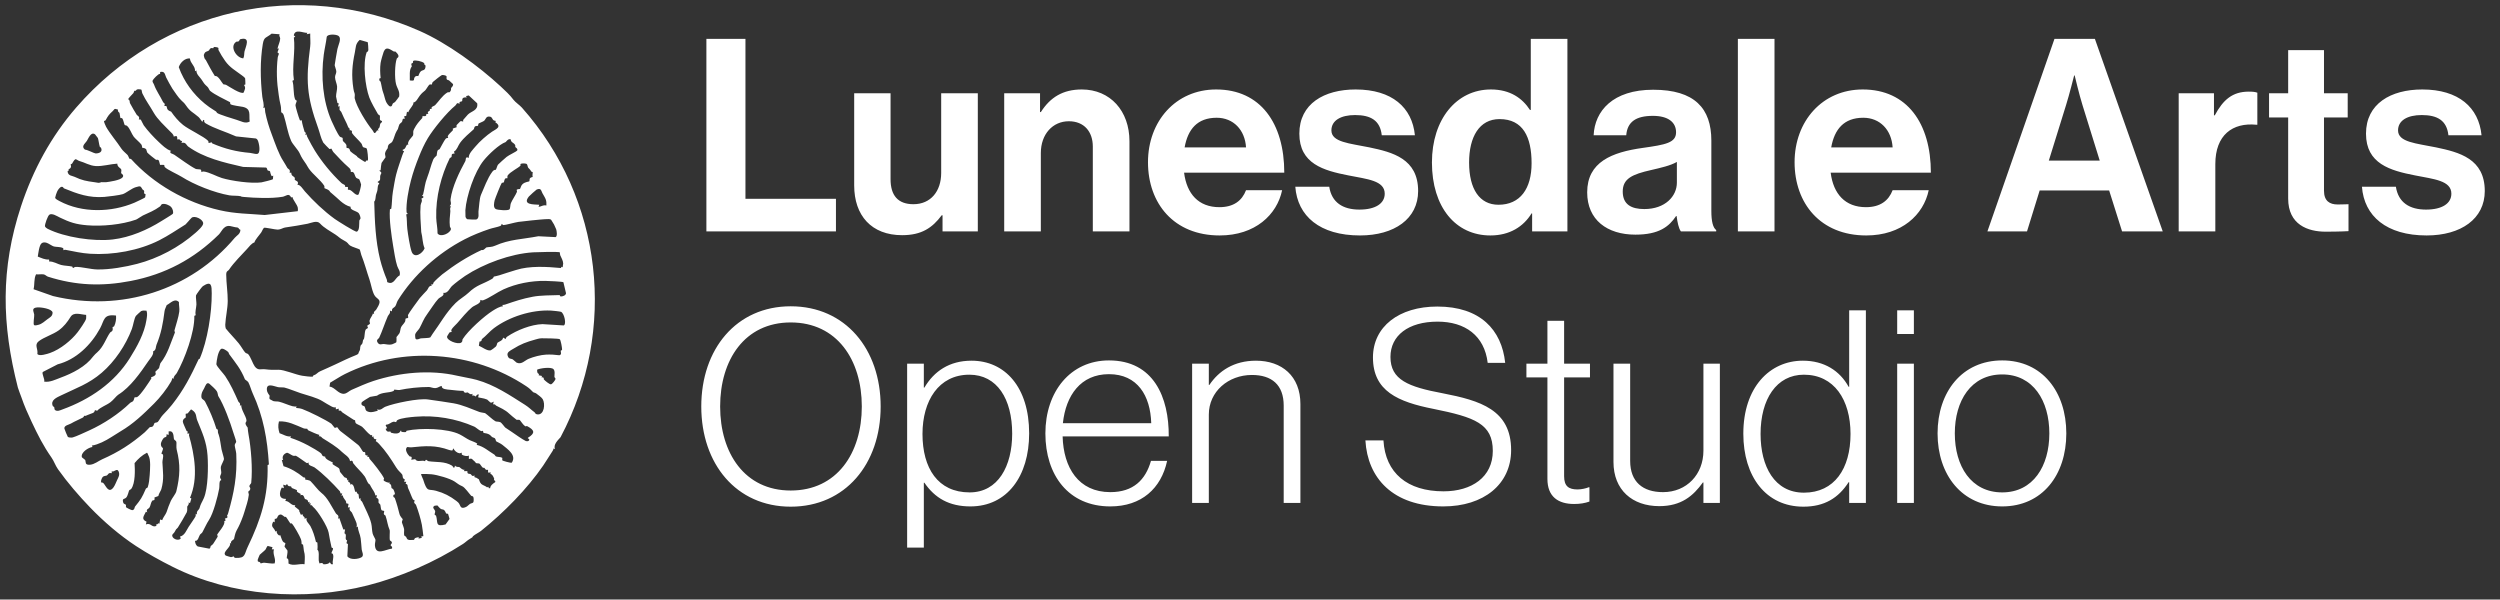
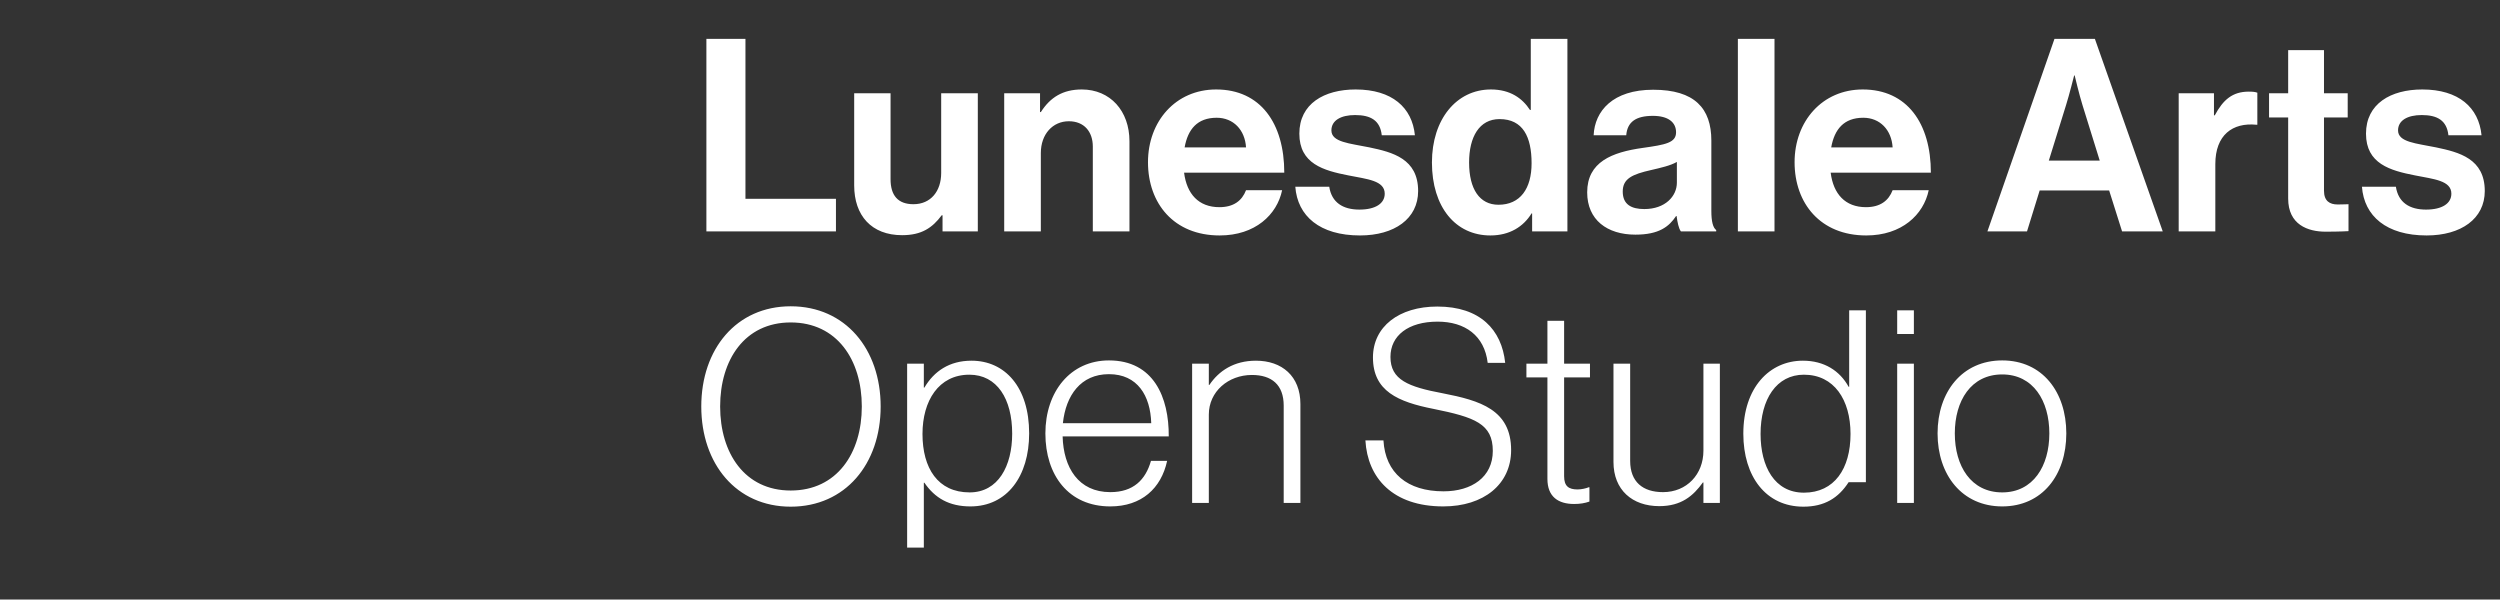
<svg xmlns="http://www.w3.org/2000/svg" width="221" height="53" viewBox="0 0 221 53" fill="none">
  <rect x="0" y="0" width="221" height="53" fill="#333333" stroke="none" />
-   <path d="M24.09 48.371L23.663 48.259C23.569 48.34 23.521 48.524 23.464 48.59C23.377 48.693 22.994 48.995 22.958 49.043C22.941 49.068 22.783 49.452 22.78 49.484C22.757 49.711 22.873 49.626 22.971 49.696C23.02 49.732 23.029 49.806 23.05 49.806C23.12 49.806 23.233 49.736 23.367 49.745C23.673 49.77 23.964 49.836 24.273 49.811C24.432 49.398 24.071 49.011 24.217 48.56L24.027 48.559L24.091 48.372L24.09 48.371ZM25.271 45.69C25.255 45.676 25.19 45.707 25.161 45.69C24.994 45.58 24.856 45.378 24.63 45.549C24.494 45.652 24.553 45.885 24.288 45.867L24.278 46.173L24.155 46.11C23.877 46.628 24.231 46.6 24.343 46.989L24.467 46.926C24.418 47.072 24.539 47.247 24.657 47.325C24.694 47.35 24.774 47.303 24.777 47.307C24.818 47.37 24.889 47.706 25.006 47.865C25.08 47.963 25.205 47.989 25.214 48.003C25.262 48.083 25.144 48.234 25.156 48.33C25.16 48.353 25.405 48.643 25.411 48.666C25.448 48.819 25.345 49.212 25.347 49.338C25.348 49.374 25.451 49.37 25.469 49.423C25.514 49.55 25.5 49.689 25.504 49.819C25.949 50.062 26.436 49.807 26.921 49.877C26.93 49.58 26.969 49.281 26.926 48.963C26.918 48.904 26.883 48.811 26.859 48.655C26.838 48.517 26.822 48.265 26.793 48.163C26.777 48.109 26.669 48.12 26.664 48.081C26.647 47.892 26.666 47.86 26.599 47.657C26.521 47.423 25.968 46.429 25.79 46.269C25.767 46.249 25.689 46.292 25.677 46.278C25.573 46.156 25.34 45.745 25.271 45.689M38.667 44.681C38.657 44.675 38.439 44.698 38.426 44.704C38.138 44.851 38.428 45.034 38.464 45.164C38.496 45.282 38.407 45.388 38.426 45.501C38.433 45.544 38.533 45.542 38.549 45.593C38.727 46.173 38.446 46.608 39.389 46.362L39.739 45.874C39.715 45.798 39.624 45.449 39.609 45.432C39.579 45.4 39.48 45.416 39.432 45.385C39.416 45.374 39.37 45.151 39.224 45.063C39.157 45.022 39.054 45.042 38.962 44.982C38.847 44.906 38.69 44.695 38.667 44.682M25.805 43.14C25.77 43.12 25.762 43.029 25.724 43.002C25.654 42.955 25.471 43.06 25.378 42.781L25.251 42.91L25.035 42.844L25.096 43.158L24.909 43.095C24.686 43.546 24.599 44.115 25.285 44.101L25.222 44.288C25.586 44.283 25.71 44.702 26.104 44.666L26.054 44.778C26.12 44.836 26.429 45.059 26.448 45.102C26.479 45.17 26.407 45.143 26.517 45.319C26.596 45.447 26.48 45.528 26.795 45.482C26.681 45.667 26.99 45.634 26.921 45.858L27.108 45.795C27.006 46.066 27.317 46.285 27.437 46.502C27.659 46.907 27.828 47.445 27.925 47.889C27.936 47.938 28.051 47.929 28.056 47.969C28.073 48.144 28.088 48.412 28.057 48.595C28.246 48.712 28.153 49.263 28.176 49.533C28.185 49.629 28.214 49.719 28.244 49.81C28.558 49.694 28.559 49.871 28.595 49.879C28.716 49.908 29.125 49.847 29.151 49.689C29.249 49.818 29.233 49.92 29.433 49.876C29.342 49.564 29.545 49.321 29.43 48.982C29.411 48.925 29.307 48.933 29.305 48.9C29.299 48.794 29.458 48.612 29.436 48.473C29.431 48.431 29.32 48.439 29.309 48.391C29.218 48.005 29.105 47.416 29.053 47.09C28.968 46.565 28.068 45.114 27.682 44.813C27.597 44.746 27.601 44.616 27.42 44.665L27.483 44.476L27.358 44.541L27.357 44.35L27.238 44.41C27.255 44.125 26.991 44.153 26.953 44.105C26.885 44.019 26.873 43.637 26.54 43.786L26.594 43.67C26.496 43.613 26.323 43.533 26.247 43.458C26.229 43.44 26.29 43.358 26.229 43.316C26.184 43.286 25.874 43.179 25.803 43.14M40.868 42.986C40.516 42.834 40.511 42.779 40.184 42.566C39.761 42.289 38.655 41.977 38.147 41.926C37.843 41.895 37.538 41.899 37.233 41.902C37.191 41.94 37.38 42.3 37.407 42.388C37.46 42.562 37.474 42.609 37.528 42.752C37.811 43.484 37.901 43.213 38.545 43.386C39.254 43.578 39.784 43.858 40.345 44.284C40.633 44.504 40.585 44.545 40.712 44.77C40.825 44.967 41.055 44.889 41.23 44.798C41.334 44.744 41.49 44.571 41.552 44.539C41.769 44.424 41.882 44.545 41.873 44.131C41.865 43.775 41.714 43.89 41.657 43.831C41.464 43.626 41.093 43.083 40.868 42.987M10.351 42.442C10.467 42.197 10.624 41.969 10.475 41.652C10.334 41.349 10.046 41.798 9.879 41.65L9.874 41.832C9.568 41.758 9.562 41.967 9.453 42.027C9.379 42.069 9.255 42.058 9.146 42.115C9.008 42.189 8.912 42.471 8.932 42.621C8.94 42.685 9.056 42.626 9.128 42.696C9.356 42.917 9.596 43.691 10.042 43.07C10.164 42.899 10.275 42.603 10.351 42.442M26.153 40.287C26.123 40.274 26.003 40.326 25.882 40.276C25.697 40.197 25.567 40.072 25.379 40.02C25.072 40.111 24.895 40.369 25.034 40.676L24.908 40.645L25.063 41.212C25.698 41.397 26.314 41.777 26.82 42.193C26.855 42.221 26.943 42.201 26.967 42.23C27.003 42.272 26.968 42.377 26.987 42.395C27.006 42.413 27.336 42.418 27.464 42.547C27.769 42.854 28.126 43.351 28.4 43.559C28.972 43.996 29.313 44.792 29.686 45.372C29.785 45.526 30.007 45.514 29.875 45.859L29.996 45.798L30.348 46.805L30.503 46.801L30.448 47.15C30.736 47.236 30.397 47.685 30.686 47.77L30.626 48.018L30.757 48.092L30.706 49.173C30.936 49.523 31.679 49.44 31.97 49.254C32.2 49.109 31.99 48.746 31.975 48.58C31.94 48.21 31.925 47.897 31.884 47.596C31.831 47.204 31.64 46.927 31.635 46.548L31.511 46.612C31.602 46.343 31.482 46.158 31.377 45.908C31.306 45.737 31.194 45.502 31.108 45.31C31.077 45.24 30.782 45.078 30.945 44.855L30.755 44.853L30.812 44.546L30.593 44.481C30.673 44.242 30.296 44.089 30.314 43.785L30.19 43.85L30.252 43.598C30.04 43.707 30.112 43.506 30.044 43.429C29.402 42.711 28.567 41.876 27.799 41.316C27.663 41.218 27.169 41.146 27.296 40.897C27.258 40.877 27.166 40.968 27.104 40.93C26.938 40.827 26.319 40.358 26.152 40.287M13.114 40.243C13.069 40.169 13.066 40.076 12.992 40.02C12.557 40.238 12.195 40.574 11.896 40.94C11.937 41.562 11.966 42.706 11.603 43.216C11.564 43.272 11.458 43.292 11.42 43.35C11.375 43.416 11.31 43.801 11.166 43.974C11.013 44.157 10.765 44.016 10.896 44.434C10.94 44.572 11.096 44.57 11.123 44.617C11.159 44.68 11.114 44.79 11.146 44.841C11.165 44.872 11.623 45.123 11.719 45.095C11.921 45.042 11.89 44.84 11.93 44.791C12.463 44.13 12.536 44.022 12.894 43.203C12.919 43.145 13.033 43.147 13.06 43.068C13.167 42.755 13.213 42.325 13.233 42.004C13.263 41.5 13.35 40.63 13.114 40.243ZM39.986 39.82C39.96 39.839 39.753 39.796 39.705 39.778C38.498 39.34 37.6 39.416 36.348 39.545C36.238 39.556 36.129 39.524 36.02 39.514C35.717 39.687 36.024 40.167 36.198 40.334C36.259 40.391 36.489 40.282 36.352 40.644L36.702 40.591C36.889 40.911 37.306 40.631 37.575 40.774C37.659 40.502 37.736 40.747 37.897 40.773C38.55 40.874 39.313 40.765 39.956 41.162C40.06 41.225 40.086 41.457 40.19 41.29L40.22 41.148C40.319 41.32 40.544 41.261 40.609 41.29C40.671 41.317 40.879 41.574 41.069 41.525L41.006 41.649L41.316 41.651C41.294 41.96 41.486 41.846 41.616 41.921C41.685 41.962 41.714 42.166 41.948 42.027C41.899 42.273 42.042 42.18 42.115 42.236C42.236 42.33 42.307 42.344 42.316 42.354C42.367 42.409 42.397 42.642 42.546 42.782C42.672 42.901 42.982 42.977 43.049 43.085L43.17 43.031L43.208 43.155L43.333 43.156C43.326 42.943 43.595 42.733 43.775 42.622C43.818 42.447 43.673 42.469 43.669 42.452C43.655 42.41 43.705 42.344 43.676 42.284C43.598 42.125 43.537 41.933 43.342 41.891L43.397 41.775H43.144L43.143 41.525C42.901 41.597 42.871 41.388 42.816 41.356C42.789 41.34 42.719 41.378 42.674 41.339C42.575 41.251 42.432 41.013 42.39 40.989C42.291 40.936 42.142 40.979 42.071 40.929C42.031 40.9 42.04 40.844 41.888 40.73C41.76 40.634 41.733 40.47 41.447 40.58V40.267C41.307 40.37 40.995 40.286 40.859 40.207C40.774 40.157 40.836 40.057 40.818 40.015C40.813 40.005 40.694 40.08 40.612 40.069C40.397 40.037 40.163 39.846 40.094 39.64C40.032 39.672 40.025 39.79 39.987 39.818M15.147 38.149C15.078 38.111 14.986 38.14 14.909 38.133L14.908 38.447L14.721 38.384C14.741 38.73 14.635 38.575 14.467 38.727C14.39 38.797 14.243 39.08 14.229 39.186C14.187 39.507 14.396 39.584 14.402 39.619C14.43 39.772 14.267 40.007 14.277 40.107C14.281 40.144 14.393 40.136 14.406 40.185C14.463 40.414 14.348 40.677 14.357 40.866C14.397 41.745 14.519 42.322 14.265 43.236C14.223 43.383 14.026 43.652 13.997 43.848L13.654 43.978C13.71 44.33 13.548 44.168 13.458 44.266C13.345 44.387 13.31 44.691 13.23 44.836C13.118 45.038 12.88 44.973 13.021 45.294L12.9 45.233C12.746 45.584 12.426 45.881 12.953 46.117L12.896 46.361C13.354 46.175 13.394 46.683 13.839 46.486L13.777 46.362C13.972 46.418 13.945 46.171 14.09 46.298L14.155 45.922L14.338 45.983C14.41 45.74 14.648 45.489 14.726 45.263C14.852 44.892 14.941 44.637 15.103 44.274C15.199 44.057 15.534 43.654 15.588 43.429C15.916 42.077 15.957 41.057 15.62 39.748C15.564 39.535 15.62 39.155 15.591 39.061C15.556 38.948 15.418 38.905 15.381 38.823C15.339 38.733 15.385 38.277 15.147 38.149M27.159 37.901C27.141 37.89 26.947 37.909 26.845 37.868C26.141 37.58 25.441 37.2 24.658 37.254C24.561 37.646 24.596 37.921 24.712 38.295C25.054 38.406 25.353 38.634 25.726 38.574L25.664 38.697C26.204 38.871 26.728 39.102 27.228 39.368C27.472 39.497 28.239 39.926 28.408 40.105C28.485 40.186 28.433 40.345 28.749 40.364C28.7 40.601 29.352 40.822 29.435 40.9C29.441 40.906 29.378 40.981 29.392 41.007C29.447 41.104 29.911 41.328 29.967 41.398C30.04 41.486 30.018 41.642 30.067 41.726C30.081 41.752 30.388 42.118 30.436 42.175C30.5 42.252 30.717 42.183 30.694 42.467L30.818 42.404C30.64 42.699 31.056 42.558 30.944 42.843C31.304 42.614 31.353 43.425 31.395 43.464C31.424 43.489 31.516 43.463 31.563 43.477C31.484 43.643 31.653 43.625 31.681 43.675C31.731 43.764 31.702 43.982 31.762 44.1L31.886 44.036C31.814 44.256 31.973 44.266 32.023 44.376C32.292 44.987 32.661 45.636 32.816 46.265C32.89 46.571 32.871 46.886 32.941 47.162C32.99 47.353 33.179 47.628 33.19 47.717C33.204 47.833 33.129 48.03 33.143 48.212C33.218 49.165 34.078 48.562 34.654 48.496C34.713 48.299 34.525 48.23 34.526 48.212C34.529 48.115 34.644 48.069 34.642 47.971C34.64 47.831 34.484 47.817 34.468 47.758C34.414 47.578 34.478 46.936 34.451 46.873C34.259 46.424 34.242 46.062 34.082 45.592C34.061 45.531 33.945 45.535 33.93 45.428C33.919 45.35 33.985 45.207 33.959 45.172C33.939 45.143 33.765 45.151 33.723 45.09C33.661 45.001 33.65 44.69 33.622 44.615C33.618 44.604 33.467 44.447 33.464 44.436C33.427 44.314 33.573 44.11 33.267 44L33.332 43.785L33.176 43.792C33.133 43.481 32.925 43.288 32.796 43.031C32.616 42.671 32.709 42.897 32.572 42.741C32.453 42.604 32.356 42.279 32.24 42.116C31.942 41.697 31.533 41.364 31.219 40.941C31.188 40.898 31.208 40.615 30.943 40.771C30.91 40.402 30.467 40.187 30.209 39.934C29.759 39.49 29.107 39.104 28.515 38.736C28.437 38.688 28.384 38.525 28.176 38.571L28.239 38.448C27.915 38.354 27.594 38.195 27.278 38.054C27.184 38.013 27.181 37.914 27.157 37.9M41.934 37.717C40.294 36.993 38.486 36.695 36.708 36.838C36.319 36.869 35.437 36.95 35.131 37.136C35.056 37.18 35.043 37.295 35.02 37.309C34.984 37.329 34.867 37.263 34.777 37.279C34.581 37.317 34.391 37.539 34.151 37.536L34.089 37.599L34.218 37.85L34.088 37.912C34.212 38.288 34.428 38.115 34.518 38.148C34.526 38.152 34.534 38.241 34.576 38.254C34.841 38.336 35.326 38.409 35.41 38.071H35.471C35.374 38.216 35.807 38.209 35.868 38.195C35.917 38.184 35.909 38.085 35.959 38.074C37.184 37.811 39.579 37.867 40.64 38.402C40.974 38.57 41.238 38.778 41.525 38.911C41.748 39.015 41.983 39.074 42.19 39.211L42.137 39.323C42.765 39.47 43.19 39.883 43.693 40.182C43.763 40.224 43.781 40.324 43.849 40.35C44.021 40.416 44.227 40.375 44.393 40.466C44.428 40.522 44.375 40.658 44.407 40.7C44.434 40.734 45.138 40.946 45.243 40.899C45.684 40.237 44.884 39.718 44.414 39.326C44.256 39.195 43.913 39.056 43.849 39C43.835 38.989 43.824 38.762 43.697 38.715C43.349 38.588 43.55 38.633 43.302 38.445C43.156 38.335 42.92 38.29 42.741 38.267C42.672 37.942 42.675 38.157 42.519 38.102C42.348 38.04 42.052 37.768 41.933 37.715M17.023 36.275C16.98 36.242 16.933 36.22 16.889 36.188C16.866 36.191 16.654 36.492 16.583 36.544C16.539 36.577 16.442 36.554 16.428 36.569C16.386 36.615 16.441 36.803 16.419 36.896C16.405 36.961 16.162 36.986 16.163 37.286C16.164 37.389 16.421 37.915 16.488 38.084C16.511 38.141 16.608 38.132 16.607 38.172L16.543 38.321L16.733 38.322C16.751 38.336 16.692 38.434 16.704 38.475C17.205 40.236 17.545 42.275 16.796 44.005L16.919 44.062L16.795 44.476L16.671 44.413C16.744 44.596 16.562 44.739 16.559 44.757C16.529 44.888 16.586 45.091 16.51 45.288C16.471 45.388 15.785 46.562 15.722 46.636C15.514 46.881 15.625 46.663 15.429 47.034C15.38 47.127 15.256 47.206 15.233 47.284C15.146 47.586 15.734 47.873 15.976 47.608L15.915 47.428C16.32 47.346 16.482 46.875 16.671 46.581C16.775 46.419 17.266 45.722 17.296 45.624C17.316 45.559 17.296 45.484 17.3 45.417L17.425 45.481C17.314 45.204 17.595 45.061 17.626 44.951C17.764 44.468 17.838 44.455 18.02 44.033C18.399 43.156 18.415 41.255 18.348 40.272C18.262 39.019 17.861 38.224 17.43 37.142C17.309 36.837 17.4 36.545 17.024 36.274M39.056 34.114C38.852 34.142 38.743 34.281 38.52 34.306C38.293 34.331 38.069 34.21 37.922 34.21C37.046 34.205 36.058 34.321 35.316 34.476C35.219 34.496 34.875 34.432 34.853 34.439C34.846 34.443 34.848 34.534 34.766 34.572C34.379 34.747 33.752 34.65 33.324 34.979C33.296 35 32.803 35.052 32.71 35.085C32.659 35.102 31.999 35.52 31.979 35.559C31.848 35.869 32.191 35.889 32.206 35.908C32.367 36.132 32.21 36.322 32.63 36.418C32.898 36.479 33.142 36.366 33.398 36.311L33.334 36.187C33.683 36.314 33.802 36.059 34.074 35.951C34.87 35.637 37.016 35.195 37.826 35.312C38.577 35.422 39.438 35.535 40.095 35.651C40.87 35.788 41.623 36.129 42.379 36.418C42.499 36.463 42.858 36.506 42.88 36.52C43.108 36.67 43.546 37.101 43.79 37.238C43.877 37.288 44.087 37.26 44.228 37.322C44.349 37.375 44.616 37.767 44.672 37.802C45.077 38.061 45.469 38.343 45.87 38.614C45.973 38.682 46.402 38.964 46.475 38.986C46.802 39.088 46.883 38.778 46.667 38.762V38.7C47.334 38.289 47.268 38.029 46.603 37.671C46.556 37.645 46.468 37.708 46.43 37.682C46.223 37.54 46.086 37.282 45.962 37.146C45.901 37.078 45.694 37.13 45.673 37.113C45.478 36.965 45.138 36.687 44.991 36.546C44.675 36.243 44.199 36.028 43.85 35.853C43.828 35.842 43.765 35.698 43.584 35.747L43.647 35.497C43.555 35.528 43.501 35.611 43.389 35.596C43.332 35.587 43.093 35.333 43.066 35.322C43.05 35.316 42.849 35.247 42.808 35.235C42.634 35.181 42.439 35.177 42.265 35.12L42.327 34.87C42.161 34.82 42.064 35.053 42.044 35.055C42.029 35.056 41.899 34.894 41.762 34.995L41.761 34.806C41.593 34.948 41.378 34.697 41.354 34.691C41.272 34.671 41.065 34.829 40.97 34.553C40.627 34.554 40.171 34.5 39.781 34.457C39.545 34.432 38.993 34.419 39.057 34.115M25.145 34.261C25.021 34.231 24.749 34.256 24.578 34.224C24.256 34.163 23.547 33.802 23.591 34.451C23.611 34.751 23.825 34.934 23.834 34.971C23.85 35.034 23.769 35.205 23.857 35.293C23.869 35.306 24.143 35.452 24.16 35.456C24.338 35.503 24.516 35.473 24.673 35.511C25.028 35.597 25.474 35.808 25.848 35.908C25.974 35.941 26.1 35.94 26.229 35.936L26.165 36.061C26.349 36.075 26.555 36.098 26.726 36.161C27.348 36.389 28.802 37.115 29.293 37.459C29.35 37.501 29.554 37.799 29.574 37.81C29.657 37.855 29.783 37.745 29.808 37.761C29.827 37.775 29.985 38.027 30.09 38.108C30.634 38.531 31.125 38.896 31.655 39.327C31.848 39.485 32.014 39.865 32.096 39.94C32.132 39.974 32.231 39.933 32.274 39.992C32.347 40.094 32.157 40.249 32.514 40.274L32.454 40.394C32.699 40.337 32.614 40.506 32.664 40.558C32.972 40.885 33.807 41.946 33.949 42.292C33.966 42.333 33.89 42.396 33.912 42.454C33.946 42.548 34.343 42.721 34.467 42.656L34.419 42.769C34.638 42.798 34.577 43.078 34.612 43.145C34.624 43.167 34.738 43.193 34.796 43.3C34.837 43.374 34.92 43.612 34.91 43.685C34.904 43.726 34.793 43.719 34.781 43.763C34.721 43.984 34.878 43.96 34.901 44.024C35.072 44.495 35.208 45.011 35.31 45.421C35.377 45.684 35.6 45.866 35.6 45.894C35.6 45.976 35.512 46.079 35.533 46.195C35.539 46.228 35.7 46.636 35.721 46.772C35.746 46.956 35.672 47.206 35.758 47.365C35.776 47.397 35.863 47.41 35.892 47.452C35.974 47.573 35.941 47.7 36.2 47.737C36.218 47.741 36.55 47.734 36.568 47.729C36.644 47.705 36.644 47.597 36.686 47.573C36.752 47.535 37.175 47.402 36.981 47.616L37.291 47.549L37.233 47.428L37.425 47.395C37.383 47.074 37.355 46.713 37.293 46.396C37.191 45.874 36.986 45.191 36.78 44.647C36.749 44.565 36.631 44.506 36.614 44.432C36.596 44.356 36.672 44.255 36.657 44.233C36.646 44.215 36.545 44.219 36.493 44.119C36.365 43.877 36.23 43.466 36.075 43.153C36.001 43.005 36.1 42.807 35.855 42.772L35.914 42.593L35.724 42.593L35.789 42.377C35.539 42.304 35.618 42.05 35.565 41.967C35.432 41.759 35.225 41.652 35.019 41.315C34.58 40.601 34.097 39.863 33.513 39.242C33.432 39.156 33.326 39.052 33.218 39.002L33.273 38.825C33.081 38.841 33.011 38.767 33.017 38.575L32.895 38.637C32.933 38.354 32.822 38.508 32.77 38.471C32.443 38.237 32.239 37.928 32.011 37.729C31.925 37.653 31.535 37.489 31.466 37.427C31.386 37.353 31.402 37.145 31.384 37.129C31.377 37.121 31.391 37.185 31.244 37.097C30.94 36.916 30.601 36.667 30.267 36.459C30.166 36.395 30.19 36.258 29.945 36.305L29.939 36.124L29.688 36.188L29.684 36.001C29.57 36.05 29.396 35.982 29.289 35.922C29.057 35.795 28.727 35.607 28.493 35.456C28.036 35.163 27.158 34.944 26.569 34.754C26.115 34.608 25.547 34.359 25.146 34.261M18.538 33.946C18.265 33.703 18.149 34.133 18.051 34.32C17.975 34.465 17.85 34.647 17.814 34.854C17.73 35.363 17.99 35.244 18.135 35.512C18.497 36.185 18.907 37.161 19.128 37.897C19.142 37.948 19.244 37.947 19.251 37.989C19.294 38.265 19.21 38.109 19.339 38.447C19.447 38.731 19.513 39.353 19.584 39.728C19.625 39.944 19.787 40.403 19.798 40.564C19.806 40.679 19.556 41.106 19.526 41.257C19.493 41.419 19.568 41.637 19.56 41.801C19.555 41.93 19.449 42.045 19.455 42.175C19.46 42.282 19.553 42.378 19.561 42.44C19.563 42.458 19.465 42.452 19.431 42.56C19.377 42.725 19.412 42.993 19.376 43.192C19.247 43.921 18.854 45.378 18.485 45.947C18.232 46.334 18.122 46.633 17.893 47.049C17.839 47.146 17.723 47.194 17.673 47.274C17.563 47.448 17.506 47.858 17.236 47.807C17.265 48.019 17.297 48.182 17.477 48.306L18.469 48.496C18.628 48.518 18.583 48.309 18.637 48.26C18.749 48.16 18.805 48.166 18.928 47.946C18.99 47.834 19.233 47.478 19.239 47.449C19.256 47.374 19.188 47.292 19.201 47.252C19.23 47.156 19.978 46.335 19.815 46.086L19.944 46.014L19.878 45.797C19.93 45.901 20.11 45.737 20.114 45.723C20.127 45.68 20.064 45.621 20.067 45.586C20.069 45.571 20.125 45.522 20.171 45.36C20.682 43.572 20.98 42.071 20.885 40.112C20.877 39.928 20.75 39.499 20.75 39.361C20.749 39.223 20.875 39.146 20.88 39.046C20.883 38.981 20.65 38.317 20.613 38.196C20.36 37.352 19.791 35.785 19.287 34.998C19.264 34.962 19.255 34.723 19.162 34.578C19.051 34.407 18.694 34.085 18.538 33.949M48.914 32.622C48.685 32.425 47.775 32.546 47.487 32.674C47.471 32.832 47.485 33.021 47.657 33.059L47.609 33.171L47.922 33.238L47.859 33.359C48.143 33.325 48.054 33.512 48.071 33.534C48.17 33.65 48.556 33.977 48.701 33.974C48.815 33.97 49.099 33.591 49.108 33.506C49.118 33.431 49.014 33.369 49.01 33.32C49.001 33.153 49.096 32.778 48.914 32.622M47.124 34.661C46.934 34.461 46.801 34.328 46.535 34.15C41.806 31.002 35.55 30.554 30.491 33.065C30.039 33.289 29.622 33.585 29.183 33.831L29.128 34.17C29.612 34.236 29.911 34.847 30.409 34.81C30.666 34.79 30.851 34.565 31.075 34.465C31.704 34.186 32.4 33.879 33.004 33.68C35.327 32.919 38.035 32.66 40.427 33.217C41.003 33.352 41.582 33.428 42.137 33.581C43.733 34.025 45.081 34.947 46.405 35.784C46.773 36.016 46.926 36.205 47.245 36.438C47.348 36.513 47.286 36.608 47.51 36.632C48.121 36.697 48.215 35.69 47.975 35.286C47.881 35.127 47.572 34.912 47.405 34.784C47.322 34.72 47.161 34.702 47.123 34.661M20.172 31.118C20.062 31.012 19.658 30.713 19.515 30.864C19.255 31.139 19.162 31.815 19.125 32.195C19.159 32.401 19.759 33.026 19.903 33.24C20.392 33.967 20.712 34.697 21.077 35.51C21.11 35.58 21.289 35.619 21.198 35.873L21.323 35.81C21.315 36.23 21.75 36.787 21.788 37.144C21.804 37.294 21.701 37.327 21.703 37.412C21.706 37.603 21.891 37.773 21.893 37.797C21.919 38.04 21.922 38.149 21.968 38.398C22.198 39.639 22.339 41.416 22.208 42.691C22.202 42.757 22.044 42.85 22.046 43C22.046 43.048 22.123 43.1 22.124 43.177C22.13 43.379 21.955 43.426 21.951 43.453C21.936 43.551 22.005 43.655 21.994 43.746C21.934 44.294 21.749 44.748 21.611 45.236C21.494 45.656 21.207 46.35 21.074 46.596C20.797 47.106 20.815 47.078 20.691 47.635C20.672 47.722 20.321 47.82 20.442 48.057L20.319 47.994C20.498 48.372 19.57 48.798 19.956 49.112C19.975 49.128 20.39 49.248 20.413 49.249C20.515 49.254 20.598 49.185 20.659 49.186C20.702 49.186 20.643 49.315 20.848 49.32C21.727 49.345 21.582 49.005 21.898 48.348C23.075 45.896 23.721 43.878 23.655 41.112L23.771 41.059C23.638 38.84 23.285 36.817 22.334 34.762C22.208 34.489 22.1 34.065 21.95 33.788C21.909 33.713 21.663 33.555 21.656 33.538C21.271 32.59 20.847 32.109 20.263 31.312C20.222 31.258 20.22 31.166 20.172 31.119M49.48 29.984C49.383 29.916 48.097 29.899 47.889 29.904C47.668 29.907 47.456 29.977 47.325 30.014C46.528 30.236 46.048 30.41 45.336 30.856C45.118 30.993 44.794 31.126 44.869 31.416C44.962 31.777 45.165 31.677 45.33 31.771C45.394 31.807 45.625 32.042 45.673 32.061C46.129 32.246 46.374 31.868 46.746 31.714C47.181 31.536 47.796 31.374 48.267 31.349C48.661 31.328 49.061 31.353 49.45 31.405C49.696 31.331 49.549 31.105 49.57 31.005C49.578 30.963 49.69 30.999 49.689 30.884C49.688 30.741 49.574 30.051 49.48 29.984M10.257 27.896C9.124 27.746 9.241 28.299 8.844 29.03C8.05 30.493 6.722 31.793 5.098 32.206L3.797 32.875C3.646 33.001 3.987 33.514 3.906 33.737C4.421 33.809 4.882 33.562 5.35 33.389C6.397 33.005 7.572 32.413 8.241 31.503C8.33 31.382 8.51 31.22 8.599 31.142C9.157 30.655 9.389 29.875 9.729 29.405C9.777 29.34 9.877 29.327 9.934 29.233C10.006 29.11 9.93 28.948 9.954 28.916C9.976 28.887 10.074 28.879 10.094 28.835C10.231 28.549 10.284 28.212 10.257 27.895M7.614 27.835C7.178 27.817 6.532 27.538 6.239 28.011C5.957 28.466 5.65 28.872 5.187 29.206C4.681 29.57 3.898 29.804 3.434 30.158C2.997 30.491 3.386 30.832 3.303 31.288C3.447 31.527 4.194 31.283 4.418 31.204C5.337 30.883 6.318 30.074 6.858 29.374C7.027 29.155 7.575 28.381 7.611 28.175C7.63 28.063 7.615 27.946 7.614 27.835ZM44.715 29.97C44.721 29.872 44.764 29.805 44.844 29.752C45.698 29.18 46.94 28.688 47.956 28.653L49.832 28.769C50.089 28.686 49.899 27.73 49.603 27.568C49.535 27.532 48.846 27.462 48.712 27.455C46.983 27.368 45.003 28.01 43.661 29.012C43.285 29.292 42.955 29.706 42.615 29.963C42.545 30.017 42.644 30.172 42.386 30.198L42.333 30.562C42.622 30.681 43.063 31.037 43.362 30.973C43.43 30.958 43.79 30.687 43.837 30.632C43.937 30.512 43.929 30.359 43.978 30.3C44.05 30.212 44.474 30.116 44.466 29.844L44.715 29.97L44.715 29.97ZM12.953 27.465C12.801 27.446 12.612 27.438 12.472 27.503C12.443 27.516 12.032 27.899 12.014 27.925C11.864 28.142 11.769 28.784 11.659 29.077C11.121 30.507 10.153 31.954 8.995 32.949C7.829 33.95 6.734 34.303 5.402 34.951C5.022 35.135 4.441 35.367 4.664 35.886C4.69 35.947 4.77 35.948 4.787 35.982C4.829 36.067 4.786 36.194 4.872 36.253C5.084 36.397 5.308 36.271 5.515 36.196C7.953 35.312 10.108 33.844 11.475 31.661C12.121 30.632 12.762 29.473 12.945 28.291C12.988 28.015 13.047 27.733 12.953 27.465M4.176 28.232C4.383 28.071 4.65 27.975 4.649 27.628C4.598 27.287 3.592 27.15 3.306 27.173C2.725 27.22 2.991 27.531 3.024 27.808C3.045 27.977 2.902 28.663 3.022 28.748C3.144 28.789 3.303 28.737 3.425 28.706C3.693 28.637 3.975 28.387 4.176 28.232ZM15.462 29.394C15.475 29.363 15.406 29.27 15.424 29.199C15.567 28.666 15.78 28.073 15.848 27.547C15.887 27.259 15.804 26.984 15.817 26.7C15.439 26.33 15.08 26.803 14.738 26.972C14.681 27.149 14.569 27.316 14.546 27.506C14.404 28.614 14.255 29.449 13.829 30.491C13.759 30.663 13.82 30.95 13.525 31.073C13.63 31.318 13.264 31.706 13.111 31.93C12.419 32.944 11.528 34.226 10.458 34.889C10.29 34.994 10.029 35.358 9.766 35.554C9.371 35.85 8.897 35.978 8.582 36.316C8.241 36.164 8.494 36.374 8.215 36.506C8.089 36.565 7.849 36.63 7.729 36.692C7.468 36.825 7.529 36.731 7.435 36.761C7.426 36.764 7.422 36.86 7.313 36.919C6.951 37.115 6.655 37.216 6.266 37.444C6.081 37.55 5.657 37.609 5.691 37.882C5.697 37.942 5.968 38.591 5.996 38.62C6.059 38.686 6.315 38.696 6.421 38.67C6.693 38.605 7.571 38.194 7.882 38.052C9.172 37.466 10.497 36.593 11.501 35.62C11.567 35.556 11.7 35.529 11.763 35.46C11.855 35.358 11.865 35.151 11.903 35.127C11.946 35.099 12.054 35.135 12.125 35.099C12.427 34.94 13.228 33.703 13.384 33.45C13.39 33.44 13.338 33.376 13.347 33.368C13.389 33.321 13.679 33.275 13.752 33.105C13.801 32.99 13.713 32.894 13.728 32.866C13.738 32.845 14.03 32.587 14.06 32.539C14.071 32.521 14.148 32.153 14.176 32.116C14.84 31.28 15.082 30.31 15.463 29.392M17.653 31.713C18.343 30.115 18.733 27.631 18.717 25.921C18.71 25.258 18.709 24.786 17.931 25.297C17.845 25.353 17.352 26.025 17.328 26.107C17.293 26.231 17.374 26.726 17.363 26.926C17.346 27.246 17.227 27.578 17.302 27.861L17.179 27.922C17.22 29.369 16.312 31.785 15.629 32.978C15.542 33.13 15.332 33.238 15.348 33.486L15.225 33.423C15.209 33.51 15.189 33.613 15.146 33.691C14.746 34.392 14.141 35.154 13.614 35.679C12.652 36.637 11.793 37.459 10.659 38.128C10.104 38.455 9.589 38.84 8.997 39.106C8.734 39.225 8.405 39.351 8.117 39.389L8.18 39.513C7.817 39.552 7.13 39.995 7.235 40.411C7.247 40.458 7.511 40.622 7.53 40.66C7.614 40.836 7.47 41.118 7.952 41.083C8.351 41.053 8.691 40.754 9.032 40.602C10.477 39.963 11.585 39.254 12.793 38.217C12.934 38.095 13.2 37.79 13.228 37.773C13.291 37.734 13.407 37.765 13.498 37.699C13.602 37.625 13.61 37.441 13.667 37.395C13.726 37.346 13.861 37.37 13.949 37.299C14.016 37.246 14.232 36.848 14.392 36.687C14.651 36.423 14.948 36.103 15.2 35.787C16.241 34.478 16.88 33.219 17.552 31.772C17.569 31.737 17.647 31.727 17.653 31.712M49.804 24.949C49.75 24.89 48.424 24.834 48.2 24.831C46.953 24.817 45.65 25.065 44.505 25.582C43.961 25.827 43.213 26.376 42.7 26.547C42.59 26.584 42.492 26.498 42.453 26.515C42.554 26.831 41.961 26.974 41.738 27.155C41.324 27.492 40.756 28.176 40.421 28.564C40.302 28.704 39.99 28.967 39.903 29.155C39.867 29.235 39.941 29.33 39.935 29.338C39.923 29.356 39.776 29.358 39.726 29.398C39.712 29.41 39.537 29.7 39.531 29.718C39.401 30.074 40.484 30.499 40.781 30.28C40.916 30.181 40.847 30.065 40.897 29.985C41.366 29.234 42.797 27.945 43.56 27.468C43.806 27.314 44.196 27.072 44.465 27.08L44.402 26.956C44.488 26.96 44.572 26.952 44.654 26.924C45.563 26.617 46.159 26.408 47.103 26.23C47.807 26.097 48.73 26.113 49.468 26.085C49.506 26.084 49.467 26.206 49.586 26.208C49.749 26.209 50.027 26.115 50.035 25.918L49.805 24.95L49.804 24.949ZM49.493 22.31C49.407 22.229 47.38 22.29 47.134 22.305C45.138 22.43 42.77 23.302 41.113 24.393C40.812 24.591 40.219 25.04 39.958 25.281C39.746 25.477 39.591 25.962 39.182 25.888C39.318 26.154 38.918 26.24 38.743 26.422C38.455 26.722 38.034 27.404 37.776 27.749C37.432 28.21 37.332 28.568 37.086 29.013C37.01 29.15 36.767 29.374 36.709 29.53C36.684 29.595 36.705 29.919 36.742 29.956C36.869 30.084 37.086 29.925 37.204 29.911C37.374 29.89 37.926 29.892 38.036 29.829C38.053 29.821 38.195 29.577 38.239 29.516C38.924 28.586 39.402 27.661 40.272 26.789C40.6 26.46 41.121 26.163 41.404 25.89C42.16 25.159 42.676 25.134 43.507 24.648C43.616 24.583 43.642 24.462 43.659 24.451C43.682 24.439 43.961 24.398 44.137 24.335C44.622 24.166 45.18 24.009 45.619 23.867C46.806 23.484 48.349 23.577 49.583 23.693L49.636 23.583L49.747 23.627C49.739 23.513 49.788 23.404 49.786 23.293C49.782 23.045 49.619 22.785 49.523 22.56C49.491 22.483 49.504 22.393 49.493 22.311M21.164 20.271C21.109 20.208 21.076 20.125 20.979 20.109C20.497 20.079 20.177 19.783 19.779 20.168C19.628 20.313 19.472 20.604 19.355 20.72C17.131 22.912 14.596 24.248 11.562 24.837C9.012 25.331 6.709 25.244 4.24 24.459C4.106 24.416 4.012 24.284 3.87 24.257C3.665 24.219 3.403 24.279 3.188 24.25C2.977 24.658 3.079 25.127 2.966 25.567L4.686 26.171C10.71 27.62 16.881 25.638 20.756 21.02C20.942 20.799 21.228 20.713 21.253 20.326C21.242 20.291 21.189 20.299 21.164 20.271ZM28.288 19.753C28.018 19.451 27.502 19.714 27.187 19.779C26.551 19.912 25.902 20.003 25.194 20.113C25.021 20.139 24.811 20.292 24.558 20.299C24.348 20.305 23.421 20.086 23.337 20.137C23.22 20.252 23.169 20.442 23.082 20.564C22.877 20.852 22.576 21.157 22.488 21.433C22.253 21.491 22.008 21.82 21.823 22.025C21.363 22.534 20.67 23.204 20.255 23.828C20.148 23.991 19.997 23.925 19.998 24.285C20 25.012 20.138 25.871 20.131 26.609C20.123 27.316 19.947 28.008 19.913 28.702C19.907 28.816 19.931 28.929 19.958 29.039C20.323 29.492 20.729 29.895 21.101 30.348C21.307 30.599 21.538 31.018 21.672 31.159C21.758 31.249 21.886 31.249 21.936 31.305C22.17 31.569 22.341 32.147 22.518 32.388C22.81 32.787 23.075 32.603 23.409 32.642C23.968 32.707 24.099 32.697 24.612 32.687C25.118 32.676 26.134 33.122 26.718 33.216C26.89 33.245 27.5 33.323 27.633 33.296C27.678 33.285 27.681 33.199 27.691 33.195C28.021 33.089 28.028 32.945 28.3 32.822C28.76 32.612 29.223 32.418 29.638 32.218C30.262 31.918 30.87 31.63 31.505 31.376C31.747 31.279 31.673 31.201 31.729 31.114C31.9 30.856 31.791 30.799 31.876 30.558C31.911 30.46 32.023 30.466 32.053 30.285C32.114 29.89 32.112 30.113 32.179 29.941C32.233 29.803 32.236 29.324 32.308 29.169C32.361 29.055 32.516 29.035 32.522 28.986C32.529 28.921 32.453 28.834 32.467 28.785C32.471 28.77 32.701 28.653 32.706 28.606C32.714 28.529 32.65 28.451 32.671 28.334C32.706 28.135 32.927 27.921 32.961 27.709L33.082 27.77C32.971 27.535 33.169 27.514 33.268 27.351C33.3 27.296 33.43 27.073 33.447 27.038C33.721 26.501 33.415 26.477 33.175 26.202C32.92 25.911 32.802 25.107 32.661 24.707C32.441 24.081 32.22 23.23 31.939 22.537C31.899 22.436 31.829 22.082 31.811 22.066C31.739 21.997 31.116 21.826 30.947 21.706C30.707 21.536 30.835 21.473 30.357 21.23C30.042 21.069 29.939 20.927 29.655 20.738C29.181 20.422 28.634 20.142 28.288 19.752M48.724 19.435C48.679 19.388 48.589 19.367 48.523 19.367C48.101 19.365 47.458 19.442 47.012 19.482C46.644 19.515 46.194 19.567 45.824 19.616C45.56 19.651 44.624 19.913 44.495 19.898C44.433 19.891 44.373 19.771 44.34 19.795C44.332 19.802 44.348 19.925 44.235 19.973C43.988 20.075 43.542 20.15 43.252 20.249C42.525 20.496 41.78 20.789 41.076 21.153C38.685 22.389 36.56 24.315 35.167 26.557C35.065 26.721 35.035 26.946 34.936 27.081C34.833 27.222 34.608 27.225 34.654 27.52L34.467 27.457C34.537 27.703 34.334 27.836 34.284 27.95C34.004 28.59 33.791 29.275 33.52 29.857C33.475 29.955 33.201 30.029 33.401 30.308C33.566 30.538 33.764 30.396 33.93 30.41C34.161 30.429 34.41 30.509 34.655 30.44C34.681 30.434 35.007 30.288 35.02 30.272C35.082 30.191 35.034 29.823 35.049 29.794C35.06 29.773 35.292 29.511 35.318 29.449C35.383 29.3 35.392 29.057 35.458 28.918C35.526 28.773 35.711 28.613 35.801 28.444C35.849 28.354 35.83 28.198 35.862 28.161C35.892 28.128 36.029 28.148 36.076 28.088C36.115 28.039 36.042 27.929 36.07 27.837C36.112 27.707 36.986 26.509 37.105 26.358C37.308 26.107 37.535 25.898 37.739 25.669C37.877 25.513 37.869 25.271 38.171 25.253L38.113 25.135C38.353 25.189 38.273 25.038 38.328 24.972C38.468 24.802 38.912 24.396 39.088 24.258C40.142 23.439 41.325 22.676 42.587 22.094C42.736 22.18 42.959 21.877 43.002 21.87C43.267 21.819 43.462 21.856 43.76 21.722C45.048 21.148 46.202 21.152 47.589 20.884L49.117 20.961C49.292 20.879 49.213 20.412 49.166 20.267C49.16 20.244 49.003 19.898 48.976 19.844C48.953 19.797 48.743 19.453 48.725 19.436M17.276 20.588C17.461 20.425 17.986 19.969 17.962 19.726C17.925 19.368 17.201 19.031 16.94 19.25C16.836 19.337 16.455 19.808 16.401 19.841C15.583 20.345 14.917 20.814 14.075 21.242C12.293 22.145 9.98 22.566 7.961 22.432C7.185 22.382 6.538 22.224 5.792 22.084C5.708 22.068 5.608 22.127 5.603 22.12C5.585 22.092 5.645 21.974 5.562 21.928C5.341 21.807 4.983 21.847 4.768 21.79C4.49 21.718 4.062 21.253 3.691 21.497C3.463 21.648 3.385 22.409 3.339 22.683C3.675 22.808 3.945 22.965 4.341 22.94L4.349 23.117C4.717 23.097 5.091 23.343 5.398 23.422C5.693 23.499 6.114 23.499 6.377 23.565C6.43 23.577 6.414 23.695 6.451 23.692C6.537 23.687 6.575 23.596 6.674 23.594C7.198 23.578 8.005 23.808 8.59 23.82C9.696 23.844 11.106 23.592 12.118 23.327C13.992 22.838 15.822 21.865 17.275 20.589M15.138 18.31C14.974 18.13 14.561 17.96 14.322 18.046C14.239 18.076 14.221 18.194 14.145 18.25C13.632 18.623 13.199 18.784 12.633 19.049C12.503 19.109 12.136 19.375 12.03 19.413C10.748 19.868 9.001 20.022 7.714 19.916C6.709 19.834 6.171 19.654 5.301 19.235C5.031 19.104 4.616 18.827 4.371 18.975C4.218 19.067 3.944 19.861 3.976 20.002C3.995 20.084 4.125 20.182 4.2 20.221C5.71 20.986 8.291 21.366 9.964 21.169C11.51 20.987 13.029 20.319 14.264 19.546C14.398 19.461 15.241 18.956 15.273 18.904C15.362 18.75 15.257 18.442 15.137 18.311M47.947 17.072C47.837 16.857 47.836 16.589 47.436 16.759C47.393 16.777 46.808 17.304 46.752 17.373C46.16 18.114 47.153 18.065 47.671 18.1L47.609 18.288C47.878 18.263 47.982 18.097 48.301 18.164C48.309 17.994 48.306 17.836 48.258 17.671C48.202 17.48 48.027 17.23 47.947 17.073M12.608 16.756C12.412 16.457 12.467 16.411 12.002 16.547C11.629 16.656 11.155 17.06 10.857 17.162C10.596 17.253 9.527 17.384 9.218 17.408C7.865 17.507 6.868 17.147 5.652 16.65C5.585 16.622 5.612 16.471 5.384 16.527C5.081 16.729 4.963 17.109 4.877 17.478C4.892 17.598 5.153 17.718 5.265 17.779C7.282 18.85 9.845 18.777 11.872 17.924C11.995 17.871 12.787 17.499 12.82 17.457C12.857 17.413 12.841 17.256 12.881 17.184C12.625 17.067 12.793 17.024 12.731 16.861C12.707 16.799 12.629 16.791 12.608 16.757M46.522 14.477C46.404 14.44 46.134 14.429 46.03 14.487C45.975 14.517 46.031 14.614 46.018 14.632C45.865 14.833 45.075 15.189 44.862 15.539C44.842 15.572 44.88 15.729 44.836 15.771C44.83 15.778 44.731 15.701 44.652 15.801C44.572 15.902 44.578 16.053 44.533 16.116C44.492 16.172 44.395 16.134 44.355 16.171C44.292 16.228 43.758 17.568 43.726 17.71C43.675 17.947 43.587 18.321 43.813 18.472C43.963 18.573 44.903 18.642 45.032 18.51C45.126 18.414 45.092 18.127 45.161 17.961C45.282 17.668 45.572 17.262 45.694 16.97C45.721 16.907 45.66 16.809 45.671 16.791C45.726 16.701 45.953 16.717 45.964 16.705C46.029 16.623 46.037 16.423 46.193 16.278C46.418 16.07 46.776 16.059 46.791 16.029C46.856 15.898 46.71 15.724 47.098 15.641C47.038 15.541 47.105 15.239 47.094 15.219C47.082 15.2 46.982 15.193 46.957 15.15C46.827 14.931 46.842 14.998 46.696 14.83C46.633 14.757 46.648 14.519 46.522 14.478M10.374 14.466C9.761 14.499 9.086 14.714 8.461 14.679C7.925 14.649 7.496 14.36 6.999 14.225C6.881 14.194 6.76 14.051 6.648 14.084C6.517 14.182 6.461 14.324 6.38 14.449C6.345 14.504 6.251 14.515 6.244 14.529C6.231 14.55 6.304 14.666 6.27 14.773C6.225 14.923 6.095 14.923 6.058 14.973C6.047 14.99 6.099 15.043 6.085 15.071C6.074 15.094 5.962 15.064 5.977 15.177C6.025 15.552 6.381 15.53 6.594 15.632C7.245 15.944 7.635 16.011 8.36 16.108C8.713 16.155 8.69 16.204 8.965 16.103C9.005 16.089 9.264 16.121 9.365 16.109C9.71 16.065 10.61 15.938 10.829 15.685C11.008 15.477 10.72 15.341 10.706 15.304C10.694 15.274 10.755 15.068 10.715 14.976C10.66 14.853 10.351 14.749 10.373 14.466M45.152 12.327C44.938 12.206 44.729 12.547 44.705 12.556C44.121 12.766 43.207 13.634 42.767 14.174C41.944 15.183 41.226 17.339 41.139 18.577C41.137 18.617 41.144 19.119 41.149 19.147C41.166 19.243 41.233 19.346 41.319 19.381C41.355 19.395 42.059 19.422 42.096 19.408C42.402 19.306 42.274 18.856 42.297 18.694C42.357 18.267 42.377 17.54 42.524 17.21C42.792 16.612 43.089 15.752 43.522 15.181C43.686 14.964 43.815 15.025 43.828 15.01C43.886 14.934 43.961 14.627 44.022 14.558C44.109 14.46 44.612 14.013 44.787 13.868C44.971 13.718 45.657 13.395 45.713 13.314C45.819 13.156 45.562 13.018 45.553 13C45.535 12.967 45.579 12.889 45.529 12.805C45.41 12.602 45.161 12.597 45.152 12.327M8.83 12.994C8.758 12.793 8.707 12.341 8.652 12.2C8.644 12.181 8.422 11.891 8.405 11.879C8.044 11.604 7.813 12.247 7.673 12.462C7.519 12.698 7.148 12.937 7.507 13.226C7.736 13.236 8.325 13.56 8.451 13.563C8.765 13.567 9.102 13.428 8.93 13.063C8.91 13.022 8.837 13.012 8.83 12.994M43.601 10.608C43.527 10.543 43.496 10.36 43.35 10.321C42.965 10.221 42.952 10.536 42.806 10.67C42.718 10.752 42.383 10.866 42.324 10.909C42.257 10.957 42.285 11.086 42.251 11.117C42.21 11.153 42.066 11.105 41.979 11.189C41.917 11.247 41.917 11.391 41.876 11.429C41.472 11.802 41.027 12.14 40.663 12.638C40.481 12.888 40.401 13.264 40.13 13.4L40.19 13.578C39.831 13.569 39.962 13.754 39.92 13.855C39.883 13.942 39.779 13.943 39.766 13.968C39.003 15.507 38.508 17.411 38.562 19.257C38.575 19.715 38.688 20.168 38.678 20.631C38.945 21.022 39.807 20.614 39.861 20.256C39.874 20.17 39.779 20.092 39.769 20.005C39.719 19.502 39.767 19.183 39.81 18.695C39.824 18.527 39.727 18.436 39.876 18.257L39.75 18.224C39.967 18.026 39.801 17.835 39.829 17.617C39.97 16.513 40.614 15.194 41.137 14.241C41.207 14.112 41.098 13.802 41.446 13.955C41.389 13.613 41.823 13.205 42.047 12.932C42.39 12.512 43.036 11.95 43.496 11.641C43.821 11.424 44.418 11.217 43.781 10.806L43.835 10.693C43.755 10.675 43.666 10.665 43.601 10.608M10.436 9.693C10.05 9.557 10.155 9.648 9.975 9.81C9.641 10.113 9.553 10.23 9.34 10.624C9.311 10.678 9.193 10.675 9.192 10.717C9.191 10.786 9.329 11.122 9.378 11.208C9.703 11.793 10.334 12.532 10.729 13.137C10.853 13.327 11.099 13.524 11.255 13.679C11.392 13.815 11.403 14.146 11.563 14.032C13.572 16.264 16.425 17.898 19.423 18.584C20.835 18.908 22 18.887 23.4 19.007L26.323 18.668C26.34 18.562 26.347 18.462 26.323 18.354C26.26 18.07 25.904 17.69 25.847 17.41L25.737 17.459C25.543 17.019 25.276 17.345 24.987 17.394C23.992 17.564 22.561 17.503 21.544 17.41C21.22 17.38 21.373 17.368 21.281 17.347C21 17.282 20.566 17.318 20.284 17.269C18.952 17.037 17.17 16.334 16.041 15.619C15.713 15.412 14.793 15.006 14.573 14.776C14.51 14.71 14.544 14.626 14.524 14.596C14.493 14.554 14.174 14.589 14.159 14.578C14.126 14.554 14.082 14.226 14.014 14.156C13.948 14.088 13.823 14.146 13.79 14.124C13.664 14.041 13.119 13.603 13.017 13.485C12.998 13.462 12.933 13.211 12.923 13.2C12.756 13.034 12.601 13.088 12.585 13.075C12.567 13.061 12.552 12.852 12.5 12.781C12.356 12.586 11.956 12.26 11.825 12.088C11.618 11.815 11.495 11.364 11.232 11.127C11.172 11.073 11.059 11.084 11.025 11.051C10.987 11.014 10.896 10.577 10.822 10.482C10.761 10.404 10.685 10.456 10.644 10.431C10.624 10.419 10.591 10.058 10.564 9.983C10.541 9.927 10.379 9.897 10.435 9.694M41.435 8.436L41.197 8.494L41.257 8.615C40.748 8.566 40.903 8.868 40.85 8.934C40.787 9.016 40.558 8.927 40.628 9.182C40.339 9.017 40.384 9.224 40.251 9.332C39.498 9.942 38.31 11.398 37.82 12.215C37.509 12.732 37.257 13.296 37.039 13.843C36.755 14.551 36.52 15.214 36.323 15.965C36.122 16.733 35.88 17.973 35.94 18.762C35.945 18.824 36.063 18.881 36.037 18.915L35.909 18.951C35.991 19.359 35.955 19.809 36.006 20.235C36.066 20.723 36.232 21.814 36.387 22.243C36.624 22.895 37.354 22.413 37.535 21.952C37.333 21.481 37.367 20.982 37.238 20.512C37.2 19.689 37.113 18.958 37.181 18.149C37.199 17.93 37.379 17.793 37.248 17.561L37.421 17.47L37.419 17.348L37.296 17.315C37.342 17.276 37.391 17.233 37.406 17.173C37.555 16.585 37.538 16.276 37.778 15.66C37.974 15.158 38.093 14.601 38.297 14.106C38.367 13.935 38.581 13.788 38.602 13.749C38.623 13.706 38.622 13.39 38.698 13.281C38.729 13.236 38.835 13.226 38.869 13.173C39.015 12.941 39.243 12.442 39.405 12.259C39.478 12.177 39.604 12.208 39.622 12.192C39.628 12.186 39.558 12.095 39.592 12.011C39.643 11.877 39.97 11.602 40.049 11.493C40.063 11.473 40.002 11.406 40.012 11.391C40.061 11.321 40.335 11.275 40.369 11.245C40.377 11.237 40.326 11.121 40.372 11.049C40.385 11.029 40.672 10.736 40.691 10.723C40.767 10.672 40.937 10.762 40.942 10.751C40.956 10.727 40.922 10.635 40.96 10.583C40.99 10.54 41.301 10.189 41.359 10.129C41.658 9.82 42.294 9.774 42.184 9.131L41.436 8.436H41.435ZM12.509 7.937C12.478 7.9 12.268 7.882 12.2 7.89C12.032 7.91 12.053 7.988 11.999 8.024C11.975 8.041 11.908 8.005 11.89 8.023C11.829 8.089 11.833 8.184 11.787 8.234C11.719 8.309 11.315 8.725 11.326 8.77C11.518 8.864 11.442 9.027 11.486 9.113C11.665 9.468 11.918 9.867 12.101 10.171C12.12 10.203 12.262 10.25 12.298 10.379C12.323 10.47 12.26 10.557 12.268 10.563C12.285 10.575 12.39 10.542 12.44 10.576C12.478 10.602 12.644 10.993 12.708 11.08C13.041 11.543 13.597 12.145 14.026 12.544C14.322 12.818 14.722 13.226 15.099 13.326C14.95 13.589 15.209 13.546 15.405 13.679C15.943 14.041 16.774 14.671 17.313 14.937C17.361 14.962 17.719 14.966 17.743 14.99C17.817 15.06 17.792 15.2 17.803 15.212C17.81 15.219 17.916 15.15 18.009 15.161C18.506 15.221 19.154 15.6 19.619 15.739C20.476 15.998 22.229 16.247 23.118 16.12C23.247 16.101 24.096 15.886 24.127 15.843L24.152 15.524L24.037 15.579C23.932 15.511 23.885 15.161 23.869 15.144C23.814 15.086 23.709 15.103 23.666 15.069C23.6 15.014 23.635 14.843 23.508 14.811L21.495 14.757C19.766 14.362 18.035 13.964 16.635 12.954C16.472 12.836 16.438 12.532 16.041 12.635L16.105 12.448C15.946 12.503 15.931 12.354 15.865 12.324C15.81 12.3 15.704 12.339 15.664 12.32C15.65 12.313 15.727 12.129 15.588 12.021L15.352 12.07C15.364 11.89 15.141 11.725 15.01 11.59C14.544 11.111 13.919 10.545 13.59 9.965C13.252 9.366 12.879 8.878 12.588 8.265C12.54 8.164 12.529 7.961 12.509 7.938M39.509 7.032C39.432 6.957 39.504 6.82 39.47 6.731C39.413 6.665 39.146 6.608 39.059 6.638C38.982 6.665 38.339 7.171 38.257 7.253C38.194 7.316 38.202 7.444 38.168 7.476C38.16 7.485 38.01 7.425 37.939 7.499C37.858 7.581 37.646 7.941 37.584 7.994C37.403 8.148 37.303 8.211 37.107 8.46C36.947 8.662 36.789 9.041 36.544 9.061C36.59 9.304 36.196 9.595 36.092 9.928L35.977 9.873L35.908 10.246L35.724 10.283L35.787 10.502C35.519 10.444 35.624 10.639 35.528 10.779C35.43 10.922 35.312 10.879 35.243 11.171C35.175 11.454 35.185 11.382 35.065 11.585C34.895 11.869 34.856 12.194 34.695 12.491C34.555 12.748 34.292 12.628 34.274 13.099C34.274 13.124 34.067 13.345 34.038 13.547C34.021 13.652 34.097 13.853 34.075 13.918C34.067 13.949 33.75 14.347 33.728 14.406C33.716 14.437 33.641 14.954 33.648 15.047L33.524 15.086C33.857 15.31 33.649 15.315 33.609 15.567C33.576 15.775 33.696 15.934 33.398 16.058L33.403 16.149C33.656 16.153 33.439 16.286 33.411 16.424C33.361 16.689 33.404 16.768 33.287 17.074C33.148 17.43 33.252 17.648 33.081 17.822C33.131 19.563 33.185 21.243 33.604 22.95C33.748 23.537 33.988 24.223 34.194 24.713C34.226 24.791 34.212 24.856 34.226 24.933L34.291 24.966C34.839 25.191 34.932 24.537 35.333 24.342C35.409 23.944 35.218 23.827 35.114 23.516C34.963 23.066 34.833 22.228 34.755 21.745C34.608 20.839 34.392 19.405 34.467 18.515C34.471 18.471 34.584 18.486 34.591 18.44C34.663 17.967 34.642 17.486 34.732 16.946C34.816 16.442 34.917 15.831 35.019 15.433C35.169 14.85 35.38 14.289 35.553 13.757C35.597 13.62 35.659 13.482 35.725 13.356L35.604 13.325L35.6 13.235C35.862 13.162 35.839 12.989 35.987 12.773L36.102 12.826C35.928 12.509 36.49 12.079 36.518 11.951C36.574 11.707 36.465 11.681 36.604 11.414C36.839 10.959 37.021 10.779 37.336 10.424C37.354 10.404 37.303 10.322 37.355 10.282C37.431 10.221 37.718 10.373 37.687 10.075L37.864 10.063C37.685 9.769 38.09 9.91 37.993 9.628C38.278 9.657 38.099 9.547 38.174 9.468C38.242 9.398 38.396 9.364 38.471 9.288C38.795 8.953 39.085 8.469 39.536 8.181C39.612 8.133 39.725 8.172 39.753 8.145C39.902 7.999 39.865 7.881 39.877 7.777C39.879 7.757 40.119 7.576 40.038 7.424C40.027 7.404 39.758 7.162 39.709 7.119C39.661 7.076 39.556 7.077 39.51 7.033M14.685 6.838C14.566 6.562 14.574 6.274 14.159 6.362L14.15 6.537C14.027 6.469 13.525 7.014 13.495 7.112C13.449 7.262 13.569 7.344 13.618 7.482C13.813 8.026 14.163 8.499 14.414 9.017C14.446 9.082 14.541 9.129 14.56 9.181C14.585 9.244 14.515 9.355 14.532 9.37C14.548 9.384 14.661 9.349 14.705 9.382C14.76 9.423 14.749 9.579 14.806 9.664C14.911 9.819 15.117 9.853 15.128 9.869C15.406 10.273 15.759 10.707 16.186 11.047C16.712 11.465 18.035 12.07 18.39 12.444C18.459 12.517 18.42 12.622 18.433 12.635C18.456 12.662 18.679 12.574 18.714 12.585C18.744 12.595 18.739 12.666 18.764 12.678C19.88 13.155 20.899 13.416 22.108 13.516C22.287 13.532 22.536 13.621 22.705 13.611C23.097 13.59 22.898 12.628 22.785 12.402C22.748 12.33 22.701 12.276 22.628 12.242L20.865 12.057C19.918 11.632 18.974 11.372 18.198 10.915C17.977 10.785 18.068 10.638 18.054 10.627C17.917 10.513 17.931 10.822 17.866 10.752C17.775 10.651 17.67 10.448 17.551 10.345C17.027 9.894 16.841 9.899 16.44 9.32C16.29 9.103 16.221 9.052 16.048 8.893C15.743 8.613 15.465 8.148 15.243 7.845C15.155 7.726 14.733 6.949 14.685 6.838M37.511 5.71C37.495 5.675 37.531 5.619 37.486 5.575C37.334 5.429 36.704 5.281 36.534 5.38C36.489 5.405 36.528 5.502 36.502 5.54C36.428 5.647 36.292 5.519 36.404 5.87C36.145 6.188 36.249 6.713 36.226 7.11C36.767 7.173 36.511 7.041 36.661 6.822C36.778 6.654 36.962 6.737 36.973 6.724C37.017 6.671 37.06 6.442 37.192 6.314C37.363 6.152 37.582 6.285 37.617 5.882C37.633 5.703 37.524 5.734 37.512 5.71M16.789 5.169C16.346 5.12 15.934 5.537 15.803 5.934C15.924 6.273 16.061 6.574 16.229 6.889C16.835 8.023 17.789 9.055 18.913 9.737C19.236 9.932 19.066 9.852 19.195 9.985C19.304 10.097 20.674 10.525 20.901 10.588C21.296 10.698 21.671 10.97 22.073 10.745C21.986 10.152 22.243 9.621 21.466 9.447C21.273 9.404 20.522 9.324 20.375 9.212C20.32 9.168 20.382 9.057 20.322 9.025C19.808 8.746 19.021 8.401 18.574 8.033C18.504 7.977 18.445 7.768 18.338 7.673C18.01 7.379 18.049 7.373 17.804 7.016C17.633 6.767 17.36 6.577 17.361 6.229L17.237 6.293C17.286 5.848 16.822 5.609 16.789 5.168M34.954 4.555C34.926 4.538 34.852 4.573 34.802 4.548C34.524 4.399 34.133 4.035 33.916 4.582C33.85 4.749 33.67 5.386 33.644 5.572C33.584 5.992 33.602 6.487 33.648 6.893C33.652 6.921 33.549 6.921 33.545 6.933C33.477 7.154 33.636 7.189 33.644 7.218C33.737 7.561 33.77 7.93 33.878 8.197C33.973 8.435 34.025 8.769 34.125 8.988C34.183 9.115 34.361 9.399 34.498 9.409C34.694 9.422 34.659 9.218 34.735 9.137C34.782 9.087 34.88 9.068 34.939 8.997C34.984 8.944 35.283 8.554 35.288 8.525C35.349 8.029 35.118 7.847 35.009 7.428C34.876 6.919 34.897 5.659 35.077 5.178C35.106 5.1 35.272 5.097 35.211 4.878C35.191 4.803 35.012 4.591 34.954 4.556M19.301 4.232C19.275 4.19 19.03 4.146 18.962 4.15C18.853 4.155 18.87 4.26 18.857 4.263C18.805 4.278 18.733 4.219 18.636 4.263C18.529 4.311 18.518 4.427 18.45 4.475C18.288 4.587 18.138 4.502 18.019 4.852C18.002 4.9 18.086 5.277 18.177 5.271C18.464 5.806 18.675 6.215 19 6.731C19.264 6.604 19.646 7.376 19.747 7.454C19.768 7.47 19.91 7.459 20.004 7.511C20.244 7.645 21.305 8.364 21.537 8.185C21.634 7.907 21.754 7.789 21.573 7.518C21.574 7.485 21.69 7.493 21.692 7.458C21.694 7.402 21.682 6.949 21.67 6.924C21.627 6.836 21.454 6.716 21.368 6.651C20.819 6.237 20.329 5.982 19.904 5.389C19.692 5.094 19.46 4.713 19.315 4.423C19.293 4.377 19.329 4.278 19.301 4.232ZM32.506 3.728L31.799 3.527C31.404 3.885 31.464 4.189 31.37 4.63C31.131 5.754 31.056 6.66 31.242 7.849C31.289 8.148 31.287 8.034 31.345 8.246C31.398 8.439 31.331 8.578 31.354 8.687C31.519 9.456 32.427 10.912 32.924 11.505C33.069 11.678 33.067 11.986 33.343 11.513L33.459 11.568C33.352 11.365 33.513 11.349 33.55 11.252C33.589 11.149 33.578 11.04 33.619 10.942C33.655 10.857 33.776 10.839 33.775 10.721C33.774 10.664 33.626 10.691 33.593 10.588C33.558 10.48 33.612 10.337 33.575 10.226C33.55 10.151 33.442 10.142 33.419 10.102C33.213 9.76 32.785 8.993 32.65 8.627C32.282 7.632 32.051 5.618 32.416 4.613C32.421 4.596 32.538 4.588 32.563 4.427C32.575 4.35 32.528 3.762 32.505 3.728M21.507 5.158C21.611 4.962 21.573 4.717 21.614 4.548C21.729 4.091 22.188 3.224 21.241 3.466C21.183 3.48 21.168 3.602 21.096 3.652C21.027 3.699 20.931 3.659 20.882 3.693C20.257 4.112 20.909 5.137 21.506 5.158M29.829 9.109C29.815 9.081 29.708 8.567 29.707 8.536C29.702 8.265 29.82 7.936 29.799 7.642C29.784 7.419 29.617 7.072 29.617 6.827C29.617 6.631 29.736 6.501 29.73 6.315C29.724 6.171 29.587 5.832 29.586 5.758C29.586 5.662 29.791 4.536 29.828 4.33C29.885 4.015 30.253 3.381 29.9 3.159C29.691 3.028 28.96 2.991 28.883 3.26C28.82 3.786 28.693 4.303 28.622 4.827C28.36 6.782 28.536 8.907 29.304 10.676C29.431 10.97 29.852 11.87 30.035 12.068C30.106 12.143 30.225 12.133 30.283 12.193C30.309 12.22 30.28 12.379 30.317 12.46C30.349 12.529 30.552 12.655 30.616 12.809C30.647 12.885 30.606 13.024 30.64 13.066C30.66 13.09 30.793 13.08 30.855 13.133C30.936 13.199 30.917 13.32 30.99 13.392C31.081 13.479 31.302 13.637 31.415 13.709C31.632 13.845 31.474 13.75 31.614 13.896C31.659 13.944 32.241 14.32 32.299 14.33C32.352 14.116 32.498 14.207 32.508 14.196C32.588 14.103 32.46 13.18 32.421 13.135C32.341 13.045 32.166 13.067 32.091 12.998C32.032 12.943 32.013 12.77 31.947 12.684C31.758 12.435 31.258 11.987 31.127 11.775C31.052 11.654 31.243 11.535 30.883 11.502L30.93 11.392C30.756 11.304 30.735 11.078 30.635 10.89C30.476 10.594 30.298 10.182 30.165 9.888C30.159 9.876 30.02 9.728 30.018 9.717C30.002 9.648 30.03 9.409 30.001 9.37L29.876 9.433L29.944 9.157C29.938 9.115 29.834 9.12 29.829 9.109ZM24.72 3.029L24.009 2.975C23.535 3.372 23.339 3.227 23.231 3.894C22.991 5.364 23.009 6.994 23.189 8.563C23.227 8.888 23.379 9.233 23.274 9.559L23.399 9.495C23.434 9.632 23.417 9.784 23.446 9.92C23.595 10.627 23.758 11.184 24.035 11.914C24.32 12.672 24.64 13.632 25.053 14.253C25.202 14.477 25.273 14.633 25.407 14.852C25.472 14.956 25.695 14.96 25.6 15.274L25.757 15.267C25.725 15.556 25.981 15.588 26.047 15.694C26.087 15.76 26.04 15.866 26.057 15.888C26.148 16.01 26.464 16.004 26.292 16.34C26.528 16.292 26.787 16.732 26.96 16.929C27.696 17.765 28.652 18.679 29.592 19.355C29.818 19.517 31.389 20.513 31.53 20.479C31.805 20.412 31.744 19.723 31.764 19.514C31.773 19.434 31.861 19.369 31.868 19.312C31.885 19.206 31.776 18.917 31.702 18.834C31.547 18.661 30.879 18.552 31.008 18.288C30.299 18.106 29.894 17.538 29.327 17.092C29.079 16.896 29.218 16.968 29.095 16.844C28.986 16.735 28.705 16.66 28.691 16.642C28.657 16.599 28.702 16.482 28.662 16.421C28.342 15.918 27.674 15.431 27.309 14.916C27.218 14.79 27.124 14.603 27.069 14.518C26.8 14.121 26.685 13.994 26.485 13.542C26.36 13.257 25.86 12.739 25.741 12.461C25.409 11.691 25.326 10.946 25.077 10.171C25.018 9.986 24.865 9.939 24.859 9.924C24.848 9.894 24.854 9.497 24.818 9.354C24.727 8.996 24.697 8.759 24.639 8.394C24.462 7.275 24.42 6.166 24.553 5.077C24.567 4.961 24.636 4.861 24.658 4.746L24.528 4.627L24.655 4.281L24.529 4.312C24.574 4.038 24.763 3.684 24.769 3.415C24.774 3.268 24.634 3.187 24.719 3.027M27.172 2.902C26.797 2.931 26.087 2.51 25.97 3.123L26.104 3.247L25.977 3.315C26.125 4.572 25.793 5.825 25.98 7.074L25.848 7.141C26.002 7.6 25.909 8.277 26.076 8.753C26.119 8.878 26.23 8.871 26.231 8.903C26.235 9.014 26.107 9.185 26.121 9.329C26.137 9.489 26.402 10.374 26.475 10.537C26.494 10.579 26.494 10.629 26.541 10.656L26.669 10.625C26.718 10.967 26.826 11.313 26.923 11.645C26.942 11.711 27.104 11.653 26.984 11.944L27.108 11.881C27.113 12.024 27.188 12.151 27.253 12.273C27.442 12.629 27.619 12.976 27.837 13.323C28.465 14.326 29.26 15.303 30.189 16.185C30.34 16.329 30.542 16.284 30.51 16.522L30.756 16.529V16.781C31.08 16.685 31.343 17.291 31.657 17.224C31.747 17.205 31.928 16.424 31.921 16.308C31.919 16.27 31.784 15.883 31.767 15.867C31.683 15.782 31.555 15.789 31.483 15.709C31.324 15.531 31.358 15.108 31.012 15.207C31.029 14.986 30.938 14.9 30.786 14.768C30.341 14.383 29.891 13.892 29.473 13.446C29.406 13.373 29.314 13.155 29.298 13.145C29.263 13.123 29.169 13.198 29.119 13.169C29.082 13.149 28.596 12.639 28.575 12.602C28.355 12.202 28.281 11.756 28.128 11.334C27.102 8.5 27.03 7.095 27.42 4.122C27.469 3.744 27.41 3.34 27.424 2.965L27.109 3.026L27.172 2.901L27.172 2.902ZM37.093 2.734C39.537 3.815 42.312 5.841 44.269 7.649C44.671 8.021 45.084 8.406 45.378 8.803C45.556 9.042 45.941 9.293 46.14 9.518C53.289 17.568 54.585 29.175 49.554 38.646C49.301 38.937 48.909 39.29 49.054 39.703L48.933 39.642C48.919 39.715 48.899 39.788 48.858 39.85C48.562 40.291 48.314 40.725 48.021 41.152C46.617 43.201 44.554 45.306 42.529 46.925C42.346 47.071 41.992 47.241 41.817 47.398C41.71 47.495 41.916 47.417 41.55 47.627C41.308 47.765 41.136 47.952 40.935 48.081C38.42 49.7 35.42 51.004 32.528 51.742C26.899 53.178 20.453 52.707 15.271 50.111C14.189 49.569 13.048 48.94 12.021 48.267C10.587 47.327 9.181 46.119 7.959 44.853C6.981 43.838 5.966 42.663 5.12 41.471C4.899 41.159 4.767 40.755 4.561 40.461C3.814 39.391 3.359 38.479 2.788 37.271C2.448 36.549 2.155 35.893 1.886 35.105C1.817 34.9 1.628 34.448 1.579 34.258C0.154 28.678 0.035 23.769 1.861 18.227C2.926 15.001 4.516 12.065 6.732 9.511C14.275 0.813 26.407 -1.991 37.093 2.734Z" fill="white" />
-   <path d="M62.445 20.457V3.433H65.898V17.576H73.898V20.457H62.445ZM86.439 20.457H83.32V19.028H83.249C82.415 20.148 81.463 20.79 79.748 20.79C77.034 20.79 75.51 19.052 75.51 16.386V8.242H78.725V15.838C78.725 17.267 79.368 18.052 80.749 18.052C82.272 18.052 83.201 16.909 83.201 15.29V8.242H86.439V20.457ZM91.939 8.242V9.909H92.01C92.843 8.6 93.962 7.909 95.629 7.909C98.153 7.909 99.844 9.814 99.844 12.481V20.457H96.605V12.957C96.605 11.647 95.843 10.719 94.486 10.719C93.058 10.719 92.01 11.861 92.01 13.528V20.457H88.772V8.242H91.939ZM107.816 20.814C103.768 20.814 101.482 17.981 101.482 14.338C101.482 10.719 103.935 7.909 107.506 7.909C111.435 7.909 113.53 10.909 113.53 15.266H104.673C104.911 17.147 105.959 18.314 107.792 18.314C109.054 18.314 109.792 17.743 110.149 16.814H113.34C112.887 18.981 110.959 20.814 107.816 20.814ZM107.554 10.409C105.84 10.409 105.006 11.433 104.721 13.028H110.149C110.054 11.481 109.03 10.409 107.554 10.409ZM120.22 20.814C116.672 20.814 114.696 19.1 114.505 16.505H117.505C117.72 17.909 118.72 18.528 120.172 18.528C121.601 18.528 122.41 17.981 122.41 17.124C122.41 15.957 120.863 15.838 119.196 15.505C117.005 15.076 114.862 14.481 114.862 11.814C114.862 9.171 117.053 7.909 119.839 7.909C123.053 7.909 124.839 9.504 125.077 11.957H122.148C122.005 10.647 121.172 10.171 119.791 10.171C118.529 10.171 117.696 10.647 117.696 11.528C117.696 12.576 119.315 12.671 121.053 13.028C123.101 13.457 125.363 14.028 125.363 16.886C125.363 19.338 123.267 20.814 120.22 20.814ZM131.749 20.814C128.678 20.814 126.583 18.314 126.583 14.362C126.583 10.552 128.749 7.909 131.797 7.909C133.511 7.909 134.583 8.695 135.249 9.719H135.321V3.433H138.559V20.457H135.44V18.862H135.392C134.678 20.028 133.464 20.814 131.749 20.814ZM132.464 18.1C134.392 18.1 135.392 16.671 135.392 14.433C135.392 12.1 134.63 10.528 132.559 10.528C130.773 10.528 129.868 12.1 129.868 14.362C129.868 16.719 130.797 18.1 132.464 18.1ZM148.593 20.457C148.402 20.219 148.283 19.648 148.212 19.1H148.164C147.545 20.028 146.664 20.743 144.569 20.743C142.069 20.743 140.307 19.433 140.307 17.005C140.307 14.314 142.497 13.457 145.212 13.076C147.236 12.79 148.164 12.623 148.164 11.695C148.164 10.814 147.474 10.242 146.117 10.242C144.593 10.242 143.855 10.79 143.759 11.957H140.878C140.974 9.814 142.569 7.933 146.14 7.933C149.807 7.933 151.283 9.576 151.283 12.433V18.648C151.283 19.576 151.426 20.124 151.712 20.338V20.457H148.593ZM145.355 18.481C147.212 18.481 148.236 17.338 148.236 16.147V14.314C147.664 14.647 146.783 14.838 145.974 15.028C144.283 15.409 143.45 15.79 143.45 16.933C143.45 18.076 144.212 18.481 145.355 18.481ZM153.628 20.457V3.433H156.866V20.457H153.628ZM164.974 20.814C160.927 20.814 158.641 17.981 158.641 14.338C158.641 10.719 161.093 7.909 164.665 7.909C168.593 7.909 170.689 10.909 170.689 15.266H161.831C162.069 17.147 163.117 18.314 164.95 18.314C166.212 18.314 166.951 17.743 167.308 16.814H170.498C170.046 18.981 168.117 20.814 164.974 20.814ZM164.712 10.409C162.998 10.409 162.165 11.433 161.879 13.028H167.308C167.212 11.481 166.189 10.409 164.712 10.409ZM175.687 20.457L181.616 3.433H185.187L191.187 20.457H187.592L186.449 16.838H180.306L179.187 20.457H175.687ZM182.639 9.29L181.116 14.195H185.616L184.092 9.29C183.806 8.385 183.401 6.671 183.401 6.671H183.354C183.354 6.671 182.925 8.385 182.639 9.29ZM195.715 8.242V10.195H195.787C196.525 8.814 197.358 8.1 198.787 8.1C199.144 8.1 199.358 8.123 199.549 8.195V11.028H199.477C197.358 10.814 195.835 11.933 195.835 14.505V20.457H192.596V8.242H195.715ZM200.584 10.385V8.242H202.274V4.433H205.441V8.242H207.537V10.385H205.441V16.862C205.441 17.767 205.941 18.076 206.656 18.076C207.06 18.076 207.608 18.052 207.608 18.052V20.433C207.608 20.433 206.87 20.481 205.584 20.481C204.013 20.481 202.274 19.862 202.274 17.552V10.385H200.584ZM214.511 20.814C210.963 20.814 208.987 19.1 208.796 16.505H211.796C212.011 17.909 213.011 18.528 214.463 18.528C215.892 18.528 216.701 17.981 216.701 17.124C216.701 15.957 215.154 15.838 213.487 15.505C211.296 15.076 209.154 14.481 209.154 11.814C209.154 9.171 211.344 7.909 214.13 7.909C217.344 7.909 219.13 9.504 219.368 11.957H216.439C216.297 10.647 215.463 10.171 214.082 10.171C212.82 10.171 211.987 10.647 211.987 11.528C211.987 12.576 213.606 12.671 215.344 13.028C217.392 13.457 219.654 14.028 219.654 16.886C219.654 19.338 217.559 20.814 214.511 20.814ZM69.898 43.362C73.993 43.362 76.184 40.052 76.184 35.933C76.184 31.814 73.993 28.504 69.898 28.504C65.826 28.504 63.66 31.814 63.66 35.933C63.66 40.052 65.826 43.362 69.898 43.362ZM69.898 44.79C65.088 44.79 61.993 41.005 61.993 35.933C61.993 30.861 65.088 27.076 69.898 27.076C74.731 27.076 77.85 30.861 77.85 35.933C77.85 41.005 74.731 44.79 69.898 44.79ZM80.191 48.41V32.147H81.667V34.266H81.715C82.572 32.814 83.929 31.885 85.881 31.885C88.834 31.885 90.977 34.219 90.977 38.314C90.977 42.1 89.024 44.767 85.786 44.767C83.905 44.767 82.643 44.028 81.715 42.671H81.667V48.41H80.191ZM85.715 43.528C88.239 43.528 89.477 41.195 89.477 38.338C89.477 35.266 88.143 33.123 85.691 33.123C82.976 33.123 81.548 35.433 81.548 38.362C81.548 41.386 82.905 43.528 85.715 43.528ZM98.15 44.767C94.459 44.767 92.412 42.005 92.412 38.314C92.412 34.623 94.626 31.861 98.031 31.861C101.983 31.861 103.341 35.123 103.317 38.576H93.936C94.007 41.338 95.34 43.505 98.15 43.505C100.198 43.505 101.269 42.409 101.745 40.743H103.174C102.65 43.171 100.912 44.767 98.15 44.767ZM93.959 37.409H101.769C101.698 34.981 100.555 33.076 98.031 33.076C95.531 33.076 94.221 34.957 93.959 37.409ZM105.384 44.457V32.147H106.86V34.028H106.908C107.741 32.79 109.074 31.885 111.027 31.885C113.313 31.885 114.956 33.242 114.956 35.719V44.457H113.479V35.861C113.479 34.004 112.408 33.147 110.67 33.147C108.574 33.147 106.86 34.623 106.86 36.647V44.457H105.384ZM127.583 44.767C123.107 44.767 120.892 42.243 120.702 38.933H122.297C122.464 41.814 124.416 43.433 127.607 43.433C130.107 43.433 131.964 42.171 131.964 39.862C131.964 37.457 130.369 36.885 126.726 36.147C123.583 35.528 121.369 34.576 121.369 31.599C121.369 28.885 123.654 27.099 127.059 27.099C130.845 27.099 132.75 29.147 133.059 32.076H131.512C131.226 29.671 129.512 28.433 127.083 28.433C124.488 28.433 122.916 29.671 122.916 31.552C122.916 33.576 124.488 34.195 127.536 34.766C130.845 35.409 133.583 36.219 133.583 39.79C133.583 42.814 131.155 44.767 127.583 44.767ZM139.149 44.552C137.744 44.552 136.792 43.909 136.792 42.338V33.361H134.935V32.147H136.792V28.361H138.268V32.147H140.554V33.361H138.268V42.1C138.268 42.981 138.673 43.267 139.458 43.267C139.792 43.267 140.22 43.171 140.435 43.076H140.506V44.338C140.101 44.481 139.673 44.552 139.149 44.552ZM146.678 44.743C144.297 44.743 142.631 43.314 142.631 40.838V32.147H144.107V40.743C144.107 42.6 145.226 43.505 147.012 43.505C149.107 43.505 150.583 41.933 150.583 39.838V32.147H152.036V44.457H150.583V42.648H150.536C149.678 43.838 148.631 44.743 146.678 44.743ZM159.42 44.79C156.11 44.79 154.11 42.124 154.11 38.338C154.11 34.242 156.443 31.885 159.372 31.885C161.253 31.885 162.634 32.766 163.42 34.195H163.467V27.433H164.944V44.457H163.467V42.624H163.42C162.515 44.028 161.277 44.79 159.42 44.79ZM159.467 43.552C162.158 43.552 163.586 41.433 163.586 38.362C163.586 35.338 162.134 33.123 159.467 33.123C157.039 33.123 155.634 35.29 155.634 38.362C155.634 41.243 156.872 43.552 159.467 43.552ZM167.711 44.457V32.147H169.187V44.457H167.711ZM167.711 29.528V27.433H169.187V29.528H167.711ZM176.996 43.528C179.734 43.528 181.162 41.195 181.162 38.314C181.162 35.433 179.734 33.1 176.996 33.1C174.234 33.1 172.805 35.433 172.805 38.314C172.805 41.195 174.234 43.528 176.996 43.528ZM176.996 44.767C173.448 44.767 171.281 41.981 171.281 38.314C171.281 34.647 173.448 31.861 176.996 31.861C180.543 31.861 182.662 34.647 182.662 38.314C182.662 41.981 180.543 44.767 176.996 44.767Z" fill="white" />
+   <path d="M62.445 20.457V3.433H65.898V17.576H73.898V20.457H62.445ZM86.439 20.457H83.32V19.028H83.249C82.415 20.148 81.463 20.79 79.748 20.79C77.034 20.79 75.51 19.052 75.51 16.386V8.242H78.725V15.838C78.725 17.267 79.368 18.052 80.749 18.052C82.272 18.052 83.201 16.909 83.201 15.29V8.242H86.439V20.457ZM91.939 8.242V9.909H92.01C92.843 8.6 93.962 7.909 95.629 7.909C98.153 7.909 99.844 9.814 99.844 12.481V20.457H96.605V12.957C96.605 11.647 95.843 10.719 94.486 10.719C93.058 10.719 92.01 11.861 92.01 13.528V20.457H88.772V8.242H91.939ZM107.816 20.814C103.768 20.814 101.482 17.981 101.482 14.338C101.482 10.719 103.935 7.909 107.506 7.909C111.435 7.909 113.53 10.909 113.53 15.266H104.673C104.911 17.147 105.959 18.314 107.792 18.314C109.054 18.314 109.792 17.743 110.149 16.814H113.34C112.887 18.981 110.959 20.814 107.816 20.814ZM107.554 10.409C105.84 10.409 105.006 11.433 104.721 13.028H110.149C110.054 11.481 109.03 10.409 107.554 10.409ZM120.22 20.814C116.672 20.814 114.696 19.1 114.505 16.505H117.505C117.72 17.909 118.72 18.528 120.172 18.528C121.601 18.528 122.41 17.981 122.41 17.124C122.41 15.957 120.863 15.838 119.196 15.505C117.005 15.076 114.862 14.481 114.862 11.814C114.862 9.171 117.053 7.909 119.839 7.909C123.053 7.909 124.839 9.504 125.077 11.957H122.148C122.005 10.647 121.172 10.171 119.791 10.171C118.529 10.171 117.696 10.647 117.696 11.528C117.696 12.576 119.315 12.671 121.053 13.028C123.101 13.457 125.363 14.028 125.363 16.886C125.363 19.338 123.267 20.814 120.22 20.814ZM131.749 20.814C128.678 20.814 126.583 18.314 126.583 14.362C126.583 10.552 128.749 7.909 131.797 7.909C133.511 7.909 134.583 8.695 135.249 9.719H135.321V3.433H138.559V20.457H135.44V18.862H135.392C134.678 20.028 133.464 20.814 131.749 20.814ZM132.464 18.1C134.392 18.1 135.392 16.671 135.392 14.433C135.392 12.1 134.63 10.528 132.559 10.528C130.773 10.528 129.868 12.1 129.868 14.362C129.868 16.719 130.797 18.1 132.464 18.1ZM148.593 20.457C148.402 20.219 148.283 19.648 148.212 19.1H148.164C147.545 20.028 146.664 20.743 144.569 20.743C142.069 20.743 140.307 19.433 140.307 17.005C140.307 14.314 142.497 13.457 145.212 13.076C147.236 12.79 148.164 12.623 148.164 11.695C148.164 10.814 147.474 10.242 146.117 10.242C144.593 10.242 143.855 10.79 143.759 11.957H140.878C140.974 9.814 142.569 7.933 146.14 7.933C149.807 7.933 151.283 9.576 151.283 12.433V18.648C151.283 19.576 151.426 20.124 151.712 20.338V20.457H148.593ZM145.355 18.481C147.212 18.481 148.236 17.338 148.236 16.147V14.314C147.664 14.647 146.783 14.838 145.974 15.028C144.283 15.409 143.45 15.79 143.45 16.933C143.45 18.076 144.212 18.481 145.355 18.481ZM153.628 20.457V3.433H156.866V20.457H153.628ZM164.974 20.814C160.927 20.814 158.641 17.981 158.641 14.338C158.641 10.719 161.093 7.909 164.665 7.909C168.593 7.909 170.689 10.909 170.689 15.266H161.831C162.069 17.147 163.117 18.314 164.95 18.314C166.212 18.314 166.951 17.743 167.308 16.814H170.498C170.046 18.981 168.117 20.814 164.974 20.814ZM164.712 10.409C162.998 10.409 162.165 11.433 161.879 13.028H167.308C167.212 11.481 166.189 10.409 164.712 10.409ZM175.687 20.457L181.616 3.433H185.187L191.187 20.457H187.592L186.449 16.838H180.306L179.187 20.457H175.687ZM182.639 9.29L181.116 14.195H185.616L184.092 9.29C183.806 8.385 183.401 6.671 183.401 6.671H183.354C183.354 6.671 182.925 8.385 182.639 9.29ZM195.715 8.242V10.195H195.787C196.525 8.814 197.358 8.1 198.787 8.1C199.144 8.1 199.358 8.123 199.549 8.195V11.028H199.477C197.358 10.814 195.835 11.933 195.835 14.505V20.457H192.596V8.242H195.715ZM200.584 10.385V8.242H202.274V4.433H205.441V8.242H207.537V10.385H205.441V16.862C205.441 17.767 205.941 18.076 206.656 18.076C207.06 18.076 207.608 18.052 207.608 18.052V20.433C207.608 20.433 206.87 20.481 205.584 20.481C204.013 20.481 202.274 19.862 202.274 17.552V10.385H200.584ZM214.511 20.814C210.963 20.814 208.987 19.1 208.796 16.505H211.796C212.011 17.909 213.011 18.528 214.463 18.528C215.892 18.528 216.701 17.981 216.701 17.124C216.701 15.957 215.154 15.838 213.487 15.505C211.296 15.076 209.154 14.481 209.154 11.814C209.154 9.171 211.344 7.909 214.13 7.909C217.344 7.909 219.13 9.504 219.368 11.957H216.439C216.297 10.647 215.463 10.171 214.082 10.171C212.82 10.171 211.987 10.647 211.987 11.528C211.987 12.576 213.606 12.671 215.344 13.028C217.392 13.457 219.654 14.028 219.654 16.886C219.654 19.338 217.559 20.814 214.511 20.814ZM69.898 43.362C73.993 43.362 76.184 40.052 76.184 35.933C76.184 31.814 73.993 28.504 69.898 28.504C65.826 28.504 63.66 31.814 63.66 35.933C63.66 40.052 65.826 43.362 69.898 43.362ZM69.898 44.79C65.088 44.79 61.993 41.005 61.993 35.933C61.993 30.861 65.088 27.076 69.898 27.076C74.731 27.076 77.85 30.861 77.85 35.933C77.85 41.005 74.731 44.79 69.898 44.79ZM80.191 48.41V32.147H81.667V34.266H81.715C82.572 32.814 83.929 31.885 85.881 31.885C88.834 31.885 90.977 34.219 90.977 38.314C90.977 42.1 89.024 44.767 85.786 44.767C83.905 44.767 82.643 44.028 81.715 42.671H81.667V48.41H80.191ZM85.715 43.528C88.239 43.528 89.477 41.195 89.477 38.338C89.477 35.266 88.143 33.123 85.691 33.123C82.976 33.123 81.548 35.433 81.548 38.362C81.548 41.386 82.905 43.528 85.715 43.528ZM98.15 44.767C94.459 44.767 92.412 42.005 92.412 38.314C92.412 34.623 94.626 31.861 98.031 31.861C101.983 31.861 103.341 35.123 103.317 38.576H93.936C94.007 41.338 95.34 43.505 98.15 43.505C100.198 43.505 101.269 42.409 101.745 40.743H103.174C102.65 43.171 100.912 44.767 98.15 44.767ZM93.959 37.409H101.769C101.698 34.981 100.555 33.076 98.031 33.076C95.531 33.076 94.221 34.957 93.959 37.409ZM105.384 44.457V32.147H106.86V34.028H106.908C107.741 32.79 109.074 31.885 111.027 31.885C113.313 31.885 114.956 33.242 114.956 35.719V44.457H113.479V35.861C113.479 34.004 112.408 33.147 110.67 33.147C108.574 33.147 106.86 34.623 106.86 36.647V44.457H105.384ZM127.583 44.767C123.107 44.767 120.892 42.243 120.702 38.933H122.297C122.464 41.814 124.416 43.433 127.607 43.433C130.107 43.433 131.964 42.171 131.964 39.862C131.964 37.457 130.369 36.885 126.726 36.147C123.583 35.528 121.369 34.576 121.369 31.599C121.369 28.885 123.654 27.099 127.059 27.099C130.845 27.099 132.75 29.147 133.059 32.076H131.512C131.226 29.671 129.512 28.433 127.083 28.433C124.488 28.433 122.916 29.671 122.916 31.552C122.916 33.576 124.488 34.195 127.536 34.766C130.845 35.409 133.583 36.219 133.583 39.79C133.583 42.814 131.155 44.767 127.583 44.767ZM139.149 44.552C137.744 44.552 136.792 43.909 136.792 42.338V33.361H134.935V32.147H136.792V28.361H138.268V32.147H140.554V33.361H138.268V42.1C138.268 42.981 138.673 43.267 139.458 43.267C139.792 43.267 140.22 43.171 140.435 43.076H140.506V44.338C140.101 44.481 139.673 44.552 139.149 44.552ZM146.678 44.743C144.297 44.743 142.631 43.314 142.631 40.838V32.147H144.107V40.743C144.107 42.6 145.226 43.505 147.012 43.505C149.107 43.505 150.583 41.933 150.583 39.838V32.147H152.036V44.457H150.583V42.648H150.536C149.678 43.838 148.631 44.743 146.678 44.743ZM159.42 44.79C156.11 44.79 154.11 42.124 154.11 38.338C154.11 34.242 156.443 31.885 159.372 31.885C161.253 31.885 162.634 32.766 163.42 34.195H163.467V27.433H164.944V44.457V42.624H163.42C162.515 44.028 161.277 44.79 159.42 44.79ZM159.467 43.552C162.158 43.552 163.586 41.433 163.586 38.362C163.586 35.338 162.134 33.123 159.467 33.123C157.039 33.123 155.634 35.29 155.634 38.362C155.634 41.243 156.872 43.552 159.467 43.552ZM167.711 44.457V32.147H169.187V44.457H167.711ZM167.711 29.528V27.433H169.187V29.528H167.711ZM176.996 43.528C179.734 43.528 181.162 41.195 181.162 38.314C181.162 35.433 179.734 33.1 176.996 33.1C174.234 33.1 172.805 35.433 172.805 38.314C172.805 41.195 174.234 43.528 176.996 43.528ZM176.996 44.767C173.448 44.767 171.281 41.981 171.281 38.314C171.281 34.647 173.448 31.861 176.996 31.861C180.543 31.861 182.662 34.647 182.662 38.314C182.662 41.981 180.543 44.767 176.996 44.767Z" fill="white" />
</svg>